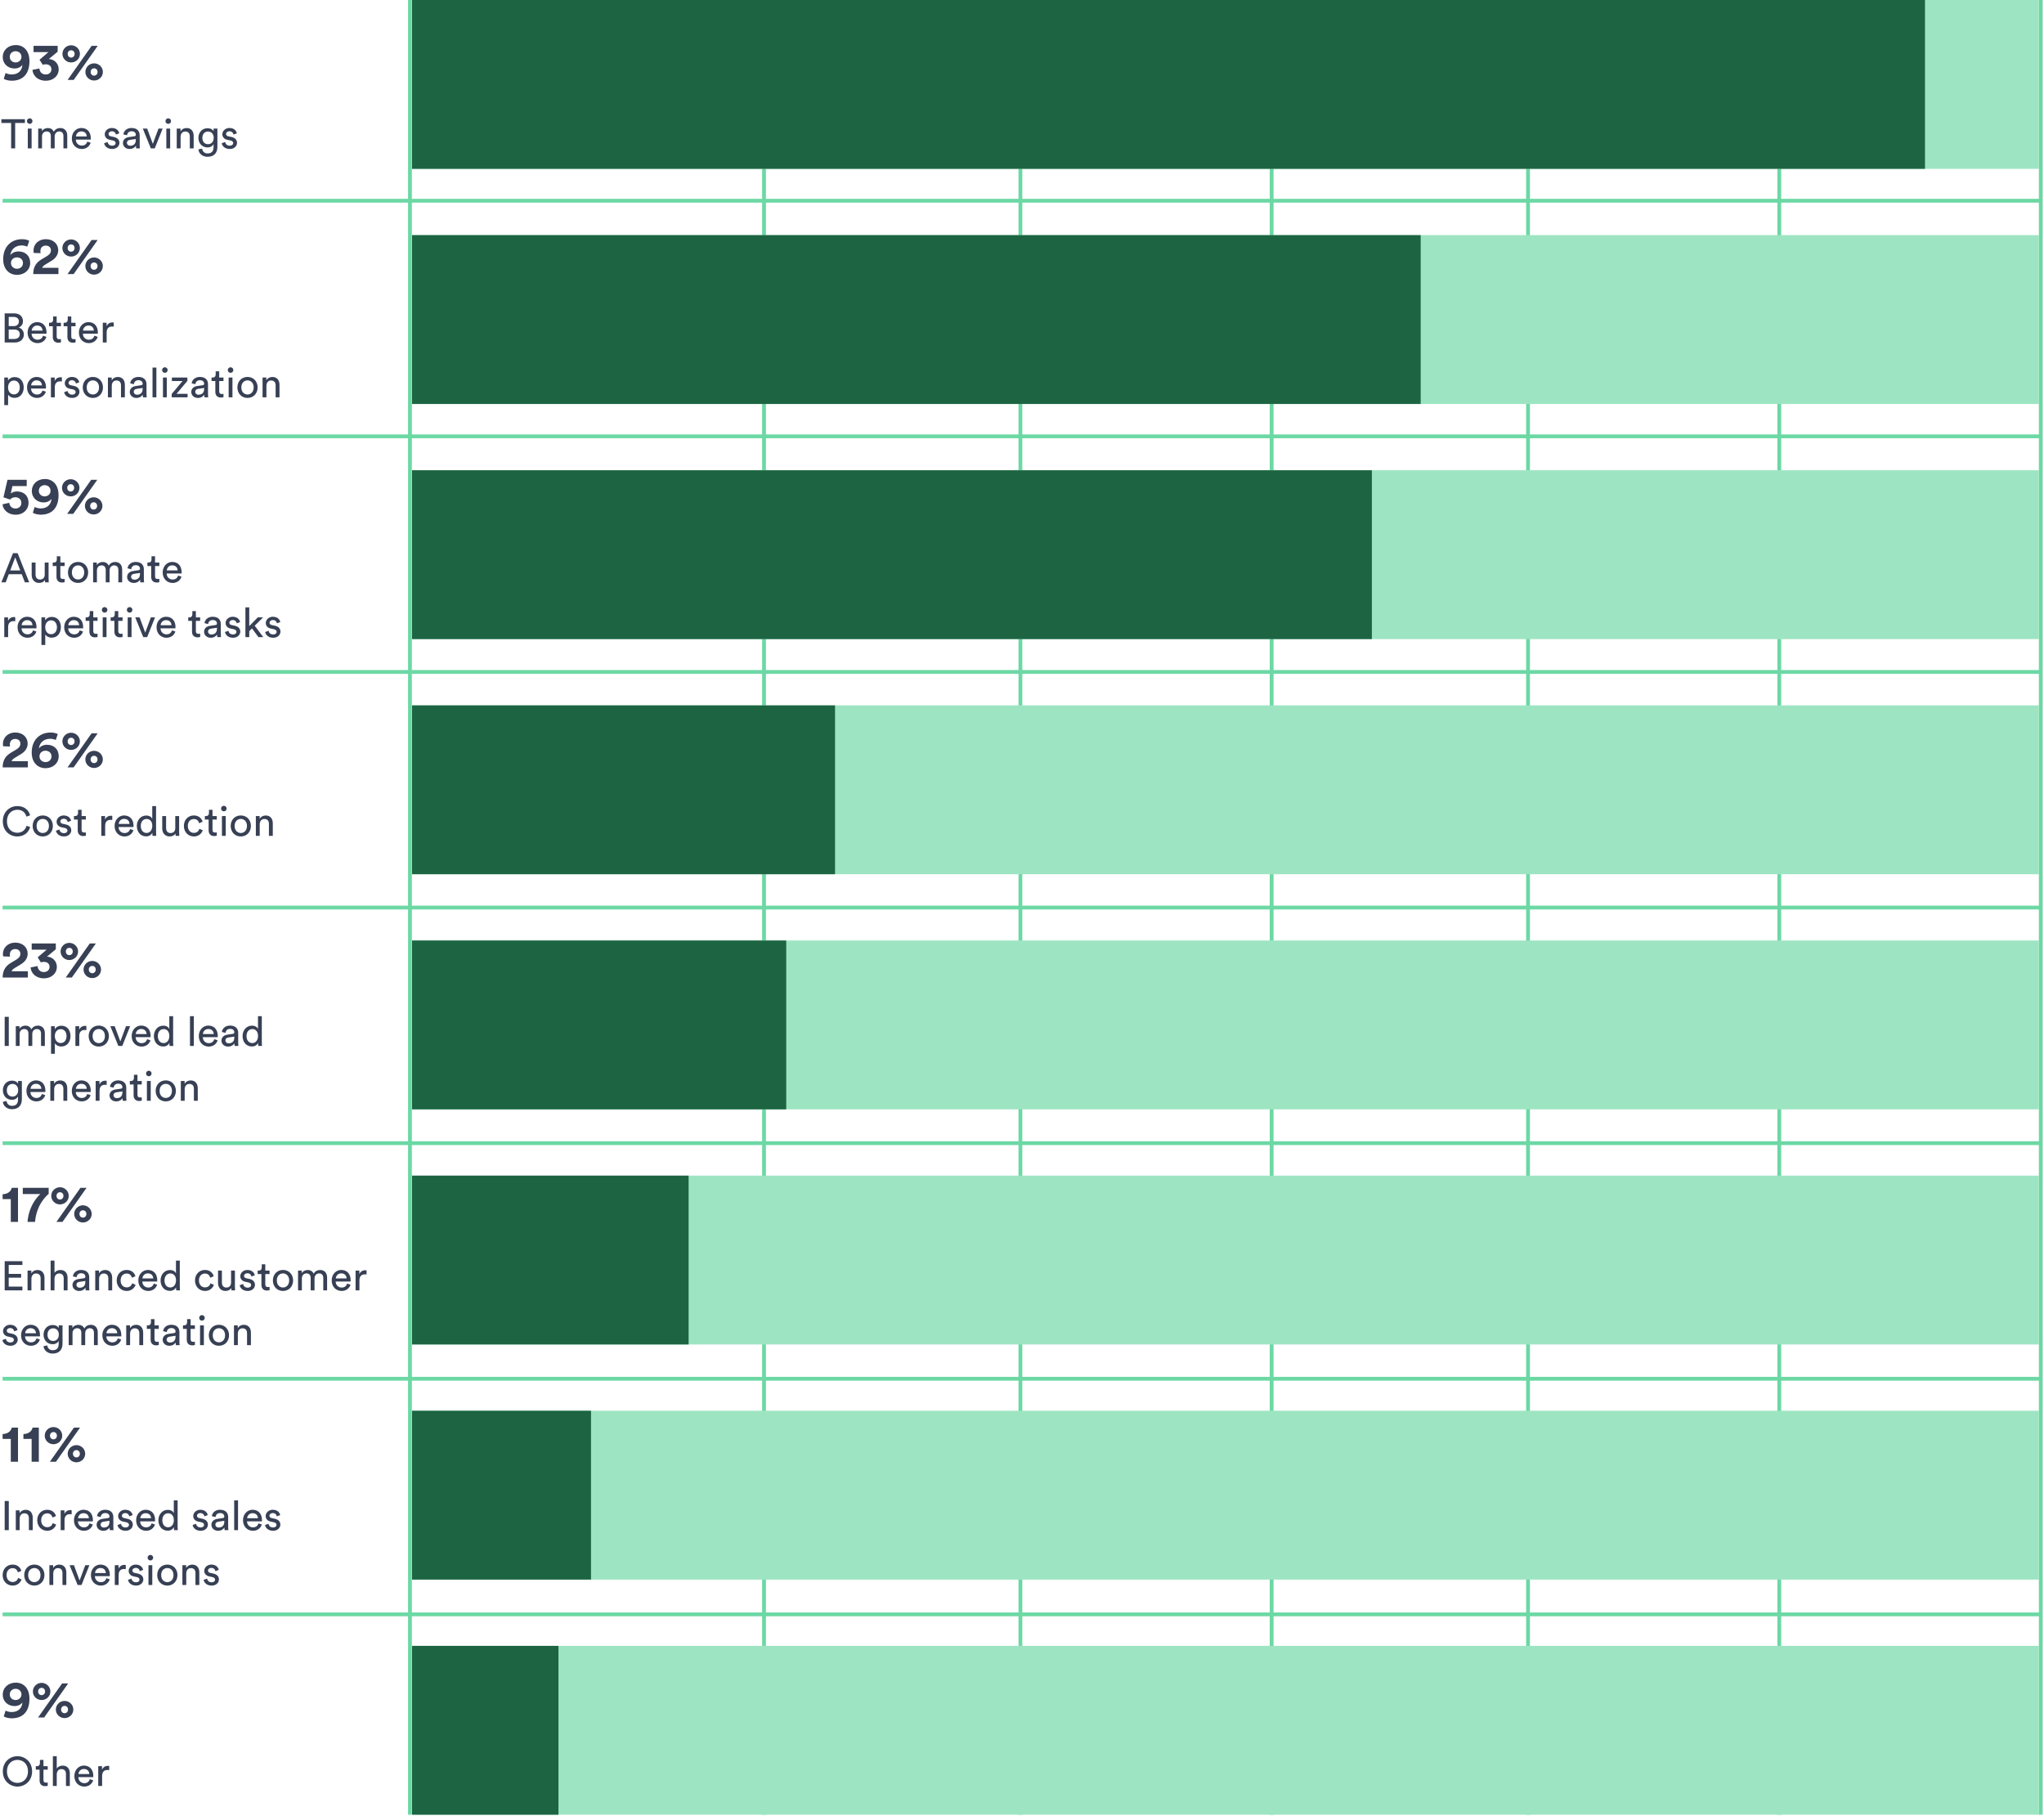
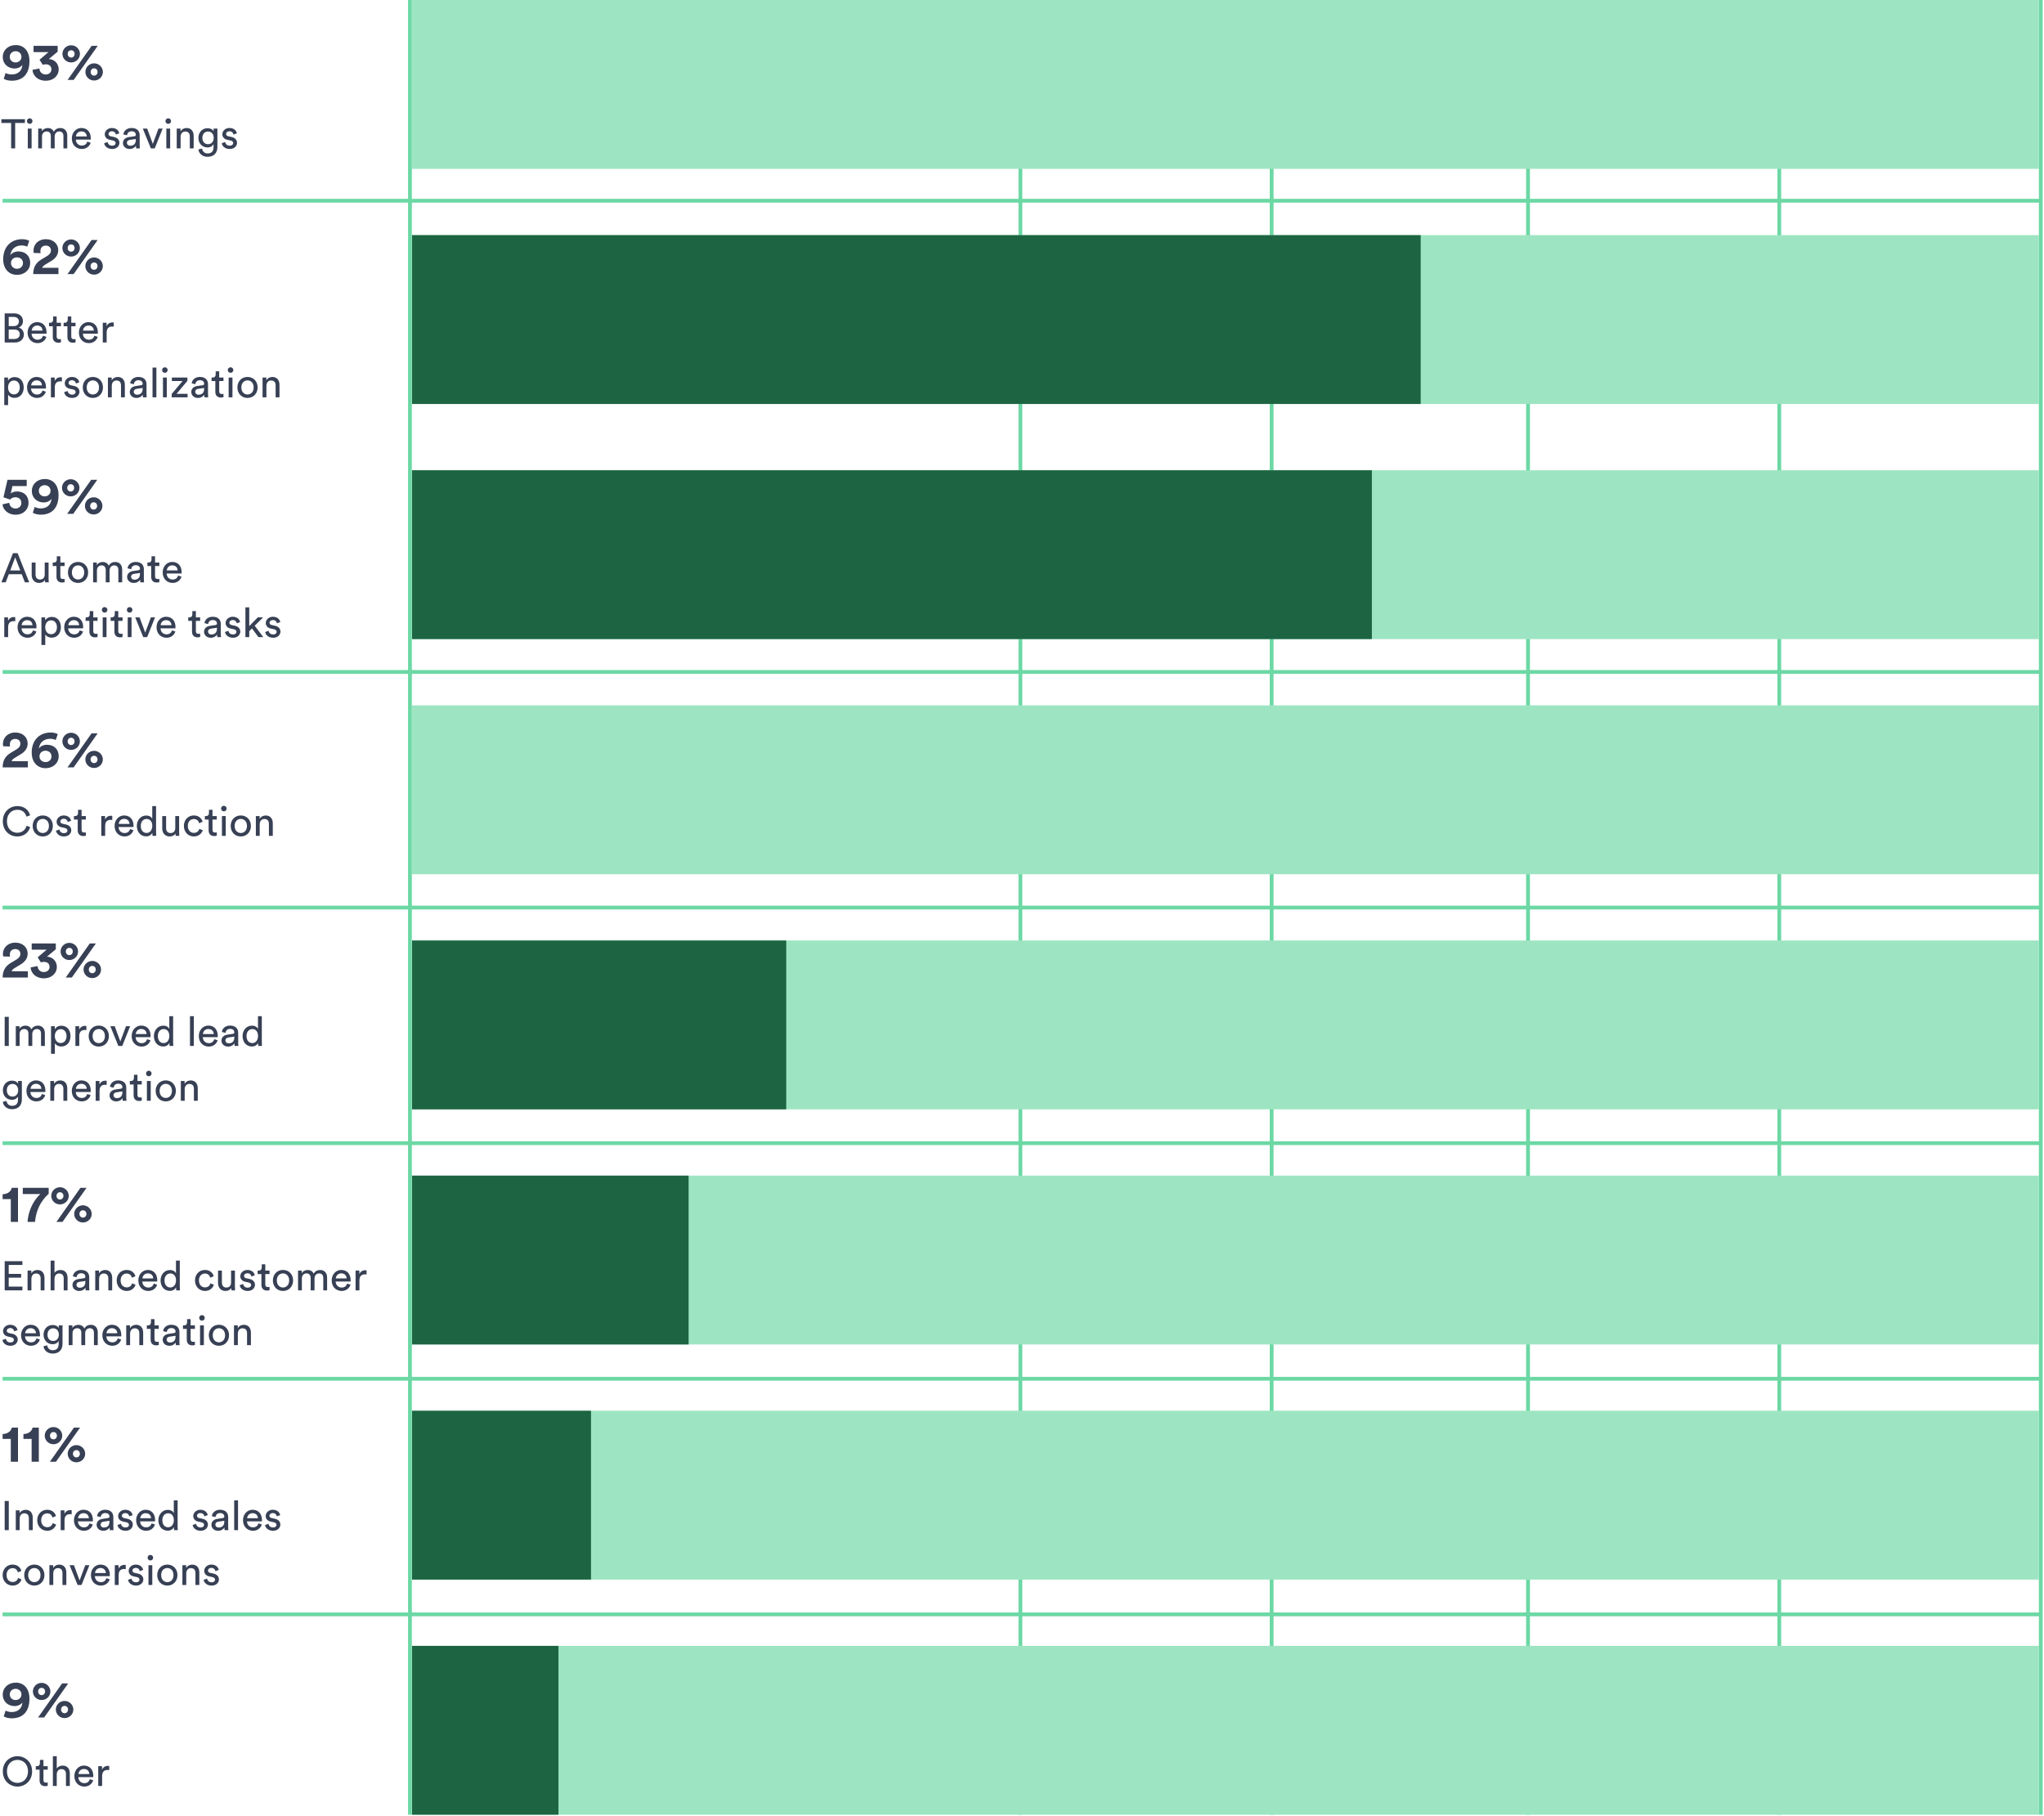
<svg xmlns="http://www.w3.org/2000/svg" width="895" height="795" viewBox="0 0 895 795" fill="none">
  <g clip-path="url(#clip0_150_844)">
    <path d="M1.648 34.517L2.43 31.964C2.959 32.263 4.04 32.608 5.075 32.608C7.789 32.608 9.606 31.113 9.813 28.376C9.192 29.319 7.927 29.986 6.363 29.986C3.58 29.986 1.211 28.054 1.211 24.972C1.211 21.913 3.626 19.728 6.938 19.728C10.181 19.728 12.895 22.028 12.895 26.789C12.895 32.171 10.204 35.345 5.098 35.345C3.833 35.345 2.43 35 1.648 34.517ZM9.399 24.88C9.399 23.408 8.226 22.419 6.823 22.419C5.443 22.419 4.27 23.408 4.27 24.88C4.27 26.375 5.42 27.341 6.823 27.341C8.226 27.341 9.399 26.352 9.399 24.88ZM18.715 28.376L17.312 26.168L21.222 22.81H14.69V20.073H25.247V22.626L21.383 25.846C23.637 25.938 25.707 27.663 25.707 30.4C25.707 32.976 23.591 35.345 19.98 35.345C16.507 35.345 14.391 33.091 14.207 30.584L17.266 29.986C17.335 31.504 18.416 32.608 19.98 32.608C21.567 32.608 22.51 31.596 22.51 30.354C22.51 28.951 21.498 28.146 20.072 28.146C19.428 28.146 19.037 28.261 18.715 28.376ZM29.638 23.592C29.638 24.558 30.305 25.202 31.156 25.202C32.03 25.202 32.674 24.535 32.674 23.592C32.674 22.649 32.03 22.005 31.156 22.005C30.305 22.005 29.638 22.649 29.638 23.592ZM27.338 23.592C27.338 21.476 29.086 19.82 31.156 19.82C33.226 19.82 34.997 21.476 34.997 23.592C34.997 25.731 33.226 27.341 31.156 27.341C29.063 27.341 27.338 25.685 27.338 23.592ZM39.689 31.504C39.689 32.47 40.356 33.114 41.207 33.114C42.081 33.114 42.725 32.447 42.725 31.504C42.725 30.561 42.081 29.917 41.207 29.917C40.356 29.917 39.689 30.561 39.689 31.504ZM37.389 31.504C37.389 29.388 39.137 27.732 41.207 27.732C43.277 27.732 45.048 29.388 45.048 31.504C45.048 33.643 43.277 35.253 41.207 35.253C39.114 35.253 37.389 33.597 37.389 31.504ZM32.26 35H29.592L40.126 20.073H42.794L32.26 35Z" fill="#374054" />
    <path d="M10.905 53.84H6.639V64.964H4.875V53.84H0.609V52.202H10.905V53.84ZM13.844 64.964H12.169V56.306H13.844V64.964ZM11.791 53.03C11.791 52.346 12.332 51.806 12.998 51.806C13.681 51.806 14.222 52.346 14.222 53.03C14.222 53.696 13.681 54.236 12.998 54.236C12.332 54.236 11.791 53.696 11.791 53.03ZM18.396 64.964H16.722V56.306H18.342V57.458C18.882 56.504 19.962 56.054 20.97 56.054C22.05 56.054 23.094 56.576 23.562 57.692C24.246 56.45 25.362 56.054 26.46 56.054C27.972 56.054 29.448 57.08 29.448 59.348V64.964H27.774V59.528C27.774 58.394 27.216 57.548 25.938 57.548C24.75 57.548 23.94 58.484 23.94 59.726V64.964H22.248V59.528C22.248 58.412 21.708 57.548 20.412 57.548C19.206 57.548 18.396 58.448 18.396 59.744V64.964ZM33.254 59.744H37.988C37.952 58.502 37.142 57.53 35.612 57.53C34.19 57.53 33.326 58.628 33.254 59.744ZM38.24 61.994L39.698 62.498C39.212 64.028 37.826 65.234 35.81 65.234C33.488 65.234 31.454 63.542 31.454 60.608C31.454 57.89 33.416 56.036 35.594 56.036C38.258 56.036 39.752 57.872 39.752 60.572C39.752 60.788 39.734 61.004 39.716 61.112H33.2C33.236 62.66 34.352 63.74 35.81 63.74C37.214 63.74 37.916 62.966 38.24 61.994ZM45.602 62.714L47.132 62.174C47.24 63.074 47.924 63.794 49.148 63.794C50.102 63.794 50.624 63.254 50.624 62.642C50.624 62.102 50.228 61.688 49.508 61.526L48.032 61.202C46.682 60.914 45.872 59.996 45.872 58.772C45.872 57.296 47.258 56.036 48.95 56.036C51.326 56.036 52.064 57.584 52.244 58.358L50.75 58.916C50.678 58.466 50.318 57.476 48.95 57.476C48.086 57.476 47.51 58.034 47.51 58.628C47.51 59.15 47.834 59.528 48.5 59.672L49.904 59.978C51.47 60.32 52.298 61.274 52.298 62.552C52.298 63.776 51.272 65.234 49.13 65.234C46.754 65.234 45.746 63.704 45.602 62.714ZM53.835 62.642C53.835 61.094 54.969 60.23 56.463 60.014L58.803 59.672C59.325 59.6 59.469 59.33 59.469 59.024C59.469 58.178 58.911 57.476 57.597 57.476C56.409 57.476 55.743 58.214 55.635 59.222L54.015 58.844C54.195 57.188 55.689 56.036 57.561 56.036C60.153 56.036 61.161 57.512 61.161 59.204V63.542C61.161 64.298 61.233 64.748 61.269 64.964H59.613C59.577 64.748 59.523 64.424 59.523 63.794C59.145 64.406 58.281 65.234 56.733 65.234C54.969 65.234 53.835 64.01 53.835 62.642ZM56.967 63.812C58.353 63.812 59.469 63.146 59.469 61.256V60.86L56.823 61.256C56.103 61.364 55.563 61.778 55.563 62.552C55.563 63.2 56.103 63.812 56.967 63.812ZM71.212 56.306L67.756 64.964H66.046L62.536 56.306H64.444L66.91 62.984L69.394 56.306H71.212ZM74.506 64.964H72.832V56.306H74.506V64.964ZM72.454 53.03C72.454 52.346 72.994 51.806 73.66 51.806C74.344 51.806 74.884 52.346 74.884 53.03C74.884 53.696 74.344 54.236 73.66 54.236C72.994 54.236 72.454 53.696 72.454 53.03ZM79.076 59.96V64.964H77.384V56.306H79.04V57.548C79.67 56.468 80.696 56.054 81.704 56.054C83.774 56.054 84.8 57.548 84.8 59.474V64.964H83.108V59.762C83.108 58.556 82.604 57.584 81.092 57.584C79.76 57.584 79.076 58.646 79.076 59.96ZM86.862 65.432L88.5 65.054C88.626 66.26 89.544 67.178 90.858 67.178C92.676 67.178 93.504 66.242 93.504 64.37V63.128C93.09 63.92 92.154 64.55 90.858 64.55C88.554 64.55 86.88 62.804 86.88 60.356C86.88 58.016 88.482 56.144 90.858 56.144C92.19 56.144 93.09 56.648 93.522 57.512V56.306H95.196V64.316C95.196 66.512 94.116 68.654 90.858 68.654C88.698 68.654 87.078 67.286 86.862 65.432ZM91.11 63.128C92.568 63.128 93.576 62.03 93.576 60.356C93.576 58.682 92.568 57.584 91.11 57.584C89.616 57.584 88.608 58.682 88.608 60.356C88.608 62.048 89.58 63.128 91.11 63.128ZM97.088 62.714L98.618 62.174C98.726 63.074 99.41 63.794 100.634 63.794C101.588 63.794 102.11 63.254 102.11 62.642C102.11 62.102 101.714 61.688 100.994 61.526L99.518 61.202C98.168 60.914 97.358 59.996 97.358 58.772C97.358 57.296 98.744 56.036 100.436 56.036C102.812 56.036 103.55 57.584 103.73 58.358L102.236 58.916C102.164 58.466 101.804 57.476 100.436 57.476C99.572 57.476 98.996 58.034 98.996 58.628C98.996 59.15 99.32 59.528 99.986 59.672L101.39 59.978C102.956 60.32 103.784 61.274 103.784 62.552C103.784 63.776 102.758 65.234 100.616 65.234C98.24 65.234 97.232 63.704 97.088 62.714Z" fill="#374054" />
    <path d="M12.803 105.418L11.929 107.994C11.285 107.718 10.411 107.465 9.468 107.465C6.938 107.465 4.868 108.937 4.523 111.743C5.075 110.915 6.317 110.087 8.065 110.087C11.124 110.087 13.217 112.019 13.217 115.101C13.217 118.16 10.733 120.345 7.444 120.345C4.178 120.345 1.395 117.999 1.395 113.491C1.395 108.132 4.753 104.728 9.675 104.728C11.055 104.728 12.182 105.05 12.803 105.418ZM4.799 115.17C4.799 116.688 6.041 117.677 7.421 117.677C8.87 117.677 10.066 116.711 10.066 115.17C10.066 113.629 8.87 112.686 7.421 112.686C5.995 112.686 4.799 113.629 4.799 115.17ZM17.794 110.846L14.781 110.754C14.735 110.547 14.666 110.087 14.666 109.719C14.666 107.097 16.644 104.728 20.117 104.728C23.452 104.728 25.499 106.936 25.499 109.535C25.499 111.467 24.441 113.031 22.601 114.158L19.726 115.906C19.151 116.274 18.668 116.688 18.438 117.263H25.591V120H14.551C14.574 117.378 15.402 115.239 18.07 113.629L20.531 112.157C21.796 111.398 22.302 110.616 22.302 109.581C22.302 108.5 21.543 107.534 20.048 107.534C18.461 107.534 17.679 108.615 17.679 110.018C17.679 110.294 17.725 110.593 17.794 110.846ZM29.616 108.592C29.616 109.558 30.283 110.202 31.134 110.202C32.008 110.202 32.652 109.535 32.652 108.592C32.652 107.649 32.008 107.005 31.134 107.005C30.283 107.005 29.616 107.649 29.616 108.592ZM27.316 108.592C27.316 106.476 29.064 104.82 31.134 104.82C33.204 104.82 34.975 106.476 34.975 108.592C34.975 110.731 33.204 112.341 31.134 112.341C29.041 112.341 27.316 110.685 27.316 108.592ZM39.667 116.504C39.667 117.47 40.334 118.114 41.185 118.114C42.059 118.114 42.703 117.447 42.703 116.504C42.703 115.561 42.059 114.917 41.185 114.917C40.334 114.917 39.667 115.561 39.667 116.504ZM37.367 116.504C37.367 114.388 39.115 112.732 41.185 112.732C43.255 112.732 45.026 114.388 45.026 116.504C45.026 118.643 43.255 120.253 41.185 120.253C39.092 120.253 37.367 118.597 37.367 116.504ZM32.238 120H29.57L40.104 105.073H42.772L32.238 120Z" fill="#374054" />
    <path d="M2.049 137.202H6.207C8.637 137.202 10.059 138.642 10.059 140.658C10.059 142.026 9.267 142.998 8.151 143.412C9.609 143.772 10.455 145.068 10.455 146.49C10.455 148.506 8.853 149.964 6.513 149.964H2.049V137.202ZM3.813 142.782H6.009C7.431 142.782 8.277 141.936 8.277 140.748C8.277 139.542 7.395 138.75 5.937 138.75H3.813V142.782ZM3.813 148.416H6.261C7.683 148.416 8.655 147.624 8.655 146.382C8.655 145.158 7.881 144.294 6.333 144.294H3.813V148.416ZM13.883 144.744H18.617C18.581 143.502 17.771 142.53 16.241 142.53C14.819 142.53 13.955 143.628 13.883 144.744ZM18.869 146.994L20.327 147.498C19.841 149.028 18.455 150.234 16.439 150.234C14.117 150.234 12.083 148.542 12.083 145.608C12.083 142.89 14.045 141.036 16.223 141.036C18.887 141.036 20.381 142.872 20.381 145.572C20.381 145.788 20.363 146.004 20.345 146.112H13.829C13.865 147.66 14.981 148.74 16.439 148.74C17.843 148.74 18.545 147.966 18.869 146.994ZM24.809 138.57V141.306H26.681V142.836H24.809V147.336C24.809 148.128 25.133 148.524 26.015 148.524C26.231 148.524 26.537 148.488 26.681 148.452V149.892C26.537 149.946 26.105 150.054 25.529 150.054C24.053 150.054 23.117 149.154 23.117 147.588V142.836H21.461V141.306H21.929C22.865 141.306 23.261 140.73 23.261 139.974V138.57H24.809ZM31.207 138.57V141.306H33.079V142.836H31.207V147.336C31.207 148.128 31.531 148.524 32.413 148.524C32.629 148.524 32.935 148.488 33.079 148.452V149.892C32.935 149.946 32.503 150.054 31.927 150.054C30.451 150.054 29.515 149.154 29.515 147.588V142.836H27.859V141.306H28.327C29.263 141.306 29.659 140.73 29.659 139.974V138.57H31.207ZM36.348 144.744H41.082C41.046 143.502 40.236 142.53 38.706 142.53C37.284 142.53 36.42 143.628 36.348 144.744ZM41.334 146.994L42.792 147.498C42.306 149.028 40.92 150.234 38.904 150.234C36.582 150.234 34.548 148.542 34.548 145.608C34.548 142.89 36.51 141.036 38.688 141.036C41.352 141.036 42.846 142.872 42.846 145.572C42.846 145.788 42.828 146.004 42.81 146.112H36.294C36.33 147.66 37.446 148.74 38.904 148.74C40.308 148.74 41.01 147.966 41.334 146.994ZM49.811 141.216V143.016C49.559 142.98 49.307 142.962 49.073 142.962C47.651 142.962 46.697 143.718 46.697 145.626V149.964H45.005V141.306H46.661V142.818C47.291 141.486 48.371 141.162 49.253 141.162C49.487 141.162 49.721 141.198 49.811 141.216ZM3.543 177.384H1.869V165.306H3.507V166.656C3.975 165.792 5.001 165.108 6.405 165.108C8.997 165.108 10.383 167.106 10.383 169.626C10.383 172.2 8.889 174.198 6.351 174.198C5.019 174.198 4.011 173.568 3.543 172.794V177.384ZM8.655 169.626C8.655 167.898 7.683 166.602 6.099 166.602C4.551 166.602 3.525 167.898 3.525 169.626C3.525 171.408 4.551 172.686 6.099 172.686C7.665 172.686 8.655 171.408 8.655 169.626ZM13.637 168.744H18.371C18.335 167.502 17.525 166.53 15.995 166.53C14.573 166.53 13.709 167.628 13.637 168.744ZM18.623 170.994L20.081 171.498C19.595 173.028 18.209 174.234 16.193 174.234C13.871 174.234 11.837 172.542 11.837 169.608C11.837 166.89 13.799 165.036 15.977 165.036C18.641 165.036 20.135 166.872 20.135 169.572C20.135 169.788 20.117 170.004 20.099 170.112H13.583C13.619 171.66 14.735 172.74 16.193 172.74C17.597 172.74 18.299 171.966 18.623 170.994ZM27.101 165.216V167.016C26.849 166.98 26.596 166.962 26.363 166.962C24.941 166.962 23.986 167.718 23.986 169.626V173.964H22.294V165.306H23.951V166.818C24.581 165.486 25.66 165.162 26.543 165.162C26.776 165.162 27.011 165.198 27.101 165.216ZM28.094 171.714L29.624 171.174C29.732 172.074 30.416 172.794 31.64 172.794C32.594 172.794 33.116 172.254 33.116 171.642C33.116 171.102 32.72 170.688 32 170.526L30.524 170.202C29.174 169.914 28.364 168.996 28.364 167.772C28.364 166.296 29.75 165.036 31.442 165.036C33.818 165.036 34.556 166.584 34.736 167.358L33.242 167.916C33.17 167.466 32.81 166.476 31.442 166.476C30.578 166.476 30.002 167.034 30.002 167.628C30.002 168.15 30.326 168.528 30.992 168.672L32.396 168.978C33.962 169.32 34.79 170.274 34.79 171.552C34.79 172.776 33.764 174.234 31.622 174.234C29.246 174.234 28.238 172.704 28.094 171.714ZM40.663 172.722C42.103 172.722 43.363 171.642 43.363 169.626C43.363 167.628 42.103 166.548 40.663 166.548C39.223 166.548 37.963 167.628 37.963 169.626C37.963 171.642 39.223 172.722 40.663 172.722ZM40.663 165.036C43.255 165.036 45.091 166.998 45.091 169.626C45.091 172.272 43.255 174.234 40.663 174.234C38.071 174.234 36.235 172.272 36.235 169.626C36.235 166.998 38.071 165.036 40.663 165.036ZM48.947 168.96V173.964H47.255V165.306H48.911V166.548C49.541 165.468 50.567 165.054 51.575 165.054C53.645 165.054 54.671 166.548 54.671 168.474V173.964H52.979V168.762C52.979 167.556 52.475 166.584 50.963 166.584C49.631 166.584 48.947 167.646 48.947 168.96ZM56.823 171.642C56.823 170.094 57.957 169.23 59.451 169.014L61.791 168.672C62.313 168.6 62.457 168.33 62.457 168.024C62.457 167.178 61.899 166.476 60.585 166.476C59.397 166.476 58.731 167.214 58.623 168.222L57.003 167.844C57.183 166.188 58.677 165.036 60.549 165.036C63.141 165.036 64.149 166.512 64.149 168.204V172.542C64.149 173.298 64.221 173.748 64.257 173.964H62.601C62.565 173.748 62.511 173.424 62.511 172.794C62.133 173.406 61.269 174.234 59.721 174.234C57.957 174.234 56.823 173.01 56.823 171.642ZM59.955 172.812C61.341 172.812 62.457 172.146 62.457 170.256V169.86L59.811 170.256C59.091 170.364 58.551 170.778 58.551 171.552C58.551 172.2 59.091 172.812 59.955 172.812ZM68.477 173.964H66.785V160.932H68.477V173.964ZM73.029 173.964H71.355V165.306H73.029V173.964ZM70.977 162.03C70.977 161.346 71.517 160.806 72.183 160.806C72.867 160.806 73.407 161.346 73.407 162.03C73.407 162.696 72.867 163.236 72.183 163.236C71.517 163.236 70.977 162.696 70.977 162.03ZM82.136 173.964H75.188V172.488L79.94 166.836H75.26V165.306H82.046V166.782L77.294 172.434H82.136V173.964ZM83.752 171.642C83.752 170.094 84.886 169.23 86.38 169.014L88.721 168.672C89.243 168.6 89.386 168.33 89.386 168.024C89.386 167.178 88.829 166.476 87.514 166.476C86.326 166.476 85.66 167.214 85.552 168.222L83.933 167.844C84.112 166.188 85.606 165.036 87.478 165.036C90.07 165.036 91.079 166.512 91.079 168.204V172.542C91.079 173.298 91.15 173.748 91.186 173.964H89.531C89.495 173.748 89.441 173.424 89.441 172.794C89.062 173.406 88.198 174.234 86.65 174.234C84.886 174.234 83.752 173.01 83.752 171.642ZM86.885 172.812C88.27 172.812 89.386 172.146 89.386 170.256V169.86L86.74 170.256C86.02 170.364 85.481 170.778 85.481 171.552C85.481 172.2 86.02 172.812 86.885 172.812ZM95.982 162.57V165.306H97.854V166.836H95.982V171.336C95.982 172.128 96.306 172.524 97.188 172.524C97.404 172.524 97.71 172.488 97.854 172.452V173.892C97.71 173.946 97.278 174.054 96.702 174.054C95.226 174.054 94.29 173.154 94.29 171.588V166.836H92.634V165.306H93.102C94.038 165.306 94.434 164.73 94.434 163.974V162.57H95.982ZM101.787 173.964H100.113V165.306H101.787V173.964ZM99.735 162.03C99.735 161.346 100.275 160.806 100.941 160.806C101.625 160.806 102.165 161.346 102.165 162.03C102.165 162.696 101.625 163.236 100.941 163.236C100.275 163.236 99.735 162.696 99.735 162.03ZM108.374 172.722C109.814 172.722 111.074 171.642 111.074 169.626C111.074 167.628 109.814 166.548 108.374 166.548C106.934 166.548 105.674 167.628 105.674 169.626C105.674 171.642 106.934 172.722 108.374 172.722ZM108.374 165.036C110.966 165.036 112.802 166.998 112.802 169.626C112.802 172.272 110.966 174.234 108.374 174.234C105.782 174.234 103.946 172.272 103.946 169.626C103.946 166.998 105.782 165.036 108.374 165.036ZM116.658 168.96V173.964H114.966V165.306H116.622V166.548C117.252 165.468 118.278 165.054 119.286 165.054C121.356 165.054 122.382 166.548 122.382 168.474V173.964H120.69V168.762C120.69 167.556 120.186 166.584 118.674 166.584C117.342 166.584 116.658 167.646 116.658 168.96Z" fill="#374054" />
    <path d="M1.096 220.814L4.063 220.147C4.132 221.527 5.19 222.654 6.777 222.654C8.203 222.654 9.353 221.711 9.353 220.216C9.353 218.514 8.088 217.709 6.708 217.709C5.696 217.709 4.891 218.169 4.408 218.721C4.109 218.606 1.832 217.824 1.51 217.732L3.281 210.073H11.699V212.81H5.443L4.707 216.099C5.351 215.501 6.409 215.179 7.398 215.179C10.388 215.179 12.504 216.973 12.504 220.17C12.504 222.953 10.365 225.368 6.777 225.368C3.534 225.368 1.28 223.16 1.096 220.814ZM14.383 224.517L15.165 221.964C15.694 222.263 16.775 222.608 17.81 222.608C20.524 222.608 22.341 221.113 22.548 218.376C21.927 219.319 20.662 219.986 19.098 219.986C16.315 219.986 13.946 218.054 13.946 214.972C13.946 211.913 16.361 209.728 19.673 209.728C22.916 209.728 25.63 212.028 25.63 216.789C25.63 222.171 22.939 225.345 17.833 225.345C16.568 225.345 15.165 225 14.383 224.517ZM22.134 214.88C22.134 213.408 20.961 212.419 19.558 212.419C18.178 212.419 17.005 213.408 17.005 214.88C17.005 216.375 18.155 217.341 19.558 217.341C20.961 217.341 22.134 216.352 22.134 214.88ZM29.436 213.592C29.436 214.558 30.103 215.202 30.954 215.202C31.828 215.202 32.472 214.535 32.472 213.592C32.472 212.649 31.828 212.005 30.954 212.005C30.103 212.005 29.436 212.649 29.436 213.592ZM27.136 213.592C27.136 211.476 28.884 209.82 30.954 209.82C33.024 209.82 34.795 211.476 34.795 213.592C34.795 215.731 33.024 217.341 30.954 217.341C28.861 217.341 27.136 215.685 27.136 213.592ZM39.487 221.504C39.487 222.47 40.154 223.114 41.005 223.114C41.879 223.114 42.523 222.447 42.523 221.504C42.523 220.561 41.879 219.917 41.005 219.917C40.154 219.917 39.487 220.561 39.487 221.504ZM37.187 221.504C37.187 219.388 38.935 217.732 41.005 217.732C43.075 217.732 44.846 219.388 44.846 221.504C44.846 223.643 43.075 225.253 41.005 225.253C38.912 225.253 37.187 223.597 37.187 221.504ZM32.058 225H29.39L39.924 210.073H42.592L32.058 225Z" fill="#374054" />
    <path d="M10.887 254.964L9.501 251.4H3.849L2.499 254.964H0.609L5.685 242.202H7.719L12.795 254.964H10.887ZM6.657 244.038L4.479 249.762H8.871L6.657 244.038ZM19.669 253.92C19.201 254.82 18.12 255.234 17.113 255.234C15.097 255.234 13.873 253.722 13.873 251.76V246.306H15.565V251.508C15.565 252.696 16.105 253.74 17.526 253.74C18.895 253.74 19.578 252.84 19.578 251.526V246.306H21.27V253.362C21.27 254.046 21.325 254.658 21.36 254.964H19.741C19.704 254.766 19.669 254.28 19.669 253.92ZM26.426 243.57V246.306H28.298V247.836H26.426V252.336C26.426 253.128 26.75 253.524 27.632 253.524C27.848 253.524 28.154 253.488 28.298 253.452V254.892C28.154 254.946 27.722 255.054 27.146 255.054C25.67 255.054 24.734 254.154 24.734 252.588V247.836H23.078V246.306H23.546C24.482 246.306 24.878 245.73 24.878 244.974V243.57H26.426ZM34.176 253.722C35.616 253.722 36.876 252.642 36.876 250.626C36.876 248.628 35.616 247.548 34.176 247.548C32.736 247.548 31.476 248.628 31.476 250.626C31.476 252.642 32.736 253.722 34.176 253.722ZM34.176 246.036C36.768 246.036 38.604 247.998 38.604 250.626C38.604 253.272 36.768 255.234 34.176 255.234C31.584 255.234 29.748 253.272 29.748 250.626C29.748 247.998 31.584 246.036 34.176 246.036ZM42.443 254.964H40.769V246.306H42.389V247.458C42.929 246.504 44.009 246.054 45.017 246.054C46.097 246.054 47.141 246.576 47.609 247.692C48.293 246.45 49.409 246.054 50.507 246.054C52.019 246.054 53.495 247.08 53.495 249.348V254.964H51.821V249.528C51.821 248.394 51.263 247.548 49.985 247.548C48.797 247.548 47.987 248.484 47.987 249.726V254.964H46.295V249.528C46.295 248.412 45.755 247.548 44.459 247.548C43.253 247.548 42.443 248.448 42.443 249.744V254.964ZM55.663 252.642C55.663 251.094 56.797 250.23 58.291 250.014L60.631 249.672C61.153 249.6 61.297 249.33 61.297 249.024C61.297 248.178 60.739 247.476 59.425 247.476C58.237 247.476 57.571 248.214 57.463 249.222L55.843 248.844C56.023 247.188 57.517 246.036 59.389 246.036C61.981 246.036 62.989 247.512 62.989 249.204V253.542C62.989 254.298 63.061 254.748 63.097 254.964H61.441C61.405 254.748 61.351 254.424 61.351 253.794C60.973 254.406 60.109 255.234 58.561 255.234C56.797 255.234 55.663 254.01 55.663 252.642ZM58.795 253.812C60.181 253.812 61.297 253.146 61.297 251.256V250.86L58.651 251.256C57.931 251.364 57.391 251.778 57.391 252.552C57.391 253.2 57.931 253.812 58.795 253.812ZM67.893 243.57V246.306H69.765V247.836H67.893V252.336C67.893 253.128 68.217 253.524 69.099 253.524C69.315 253.524 69.621 253.488 69.765 253.452V254.892C69.621 254.946 69.189 255.054 68.613 255.054C67.137 255.054 66.201 254.154 66.201 252.588V247.836H64.545V246.306H65.013C65.949 246.306 66.345 245.73 66.345 244.974V243.57H67.893ZM73.033 249.744H77.767C77.731 248.502 76.921 247.53 75.391 247.53C73.969 247.53 73.105 248.628 73.033 249.744ZM78.019 251.994L79.477 252.498C78.991 254.028 77.605 255.234 75.589 255.234C73.267 255.234 71.233 253.542 71.233 250.608C71.233 247.89 73.195 246.036 75.373 246.036C78.037 246.036 79.531 247.872 79.531 250.572C79.531 250.788 79.513 251.004 79.495 251.112H72.979C73.015 252.66 74.131 253.74 75.589 253.74C76.993 253.74 77.695 252.966 78.019 251.994ZM6.675 270.216V272.016C6.423 271.98 6.171 271.962 5.937 271.962C4.515 271.962 3.561 272.718 3.561 274.626V278.964H1.869V270.306H3.525V271.818C4.155 270.486 5.235 270.162 6.117 270.162C6.351 270.162 6.585 270.198 6.675 270.216ZM9.488 273.744H14.222C14.186 272.502 13.376 271.53 11.846 271.53C10.424 271.53 9.56 272.628 9.488 273.744ZM14.474 275.994L15.932 276.498C15.446 278.028 14.06 279.234 12.044 279.234C9.722 279.234 7.688 277.542 7.688 274.608C7.688 271.89 9.65 270.036 11.828 270.036C14.492 270.036 15.986 271.872 15.986 274.572C15.986 274.788 15.968 275.004 15.95 275.112H9.434C9.47 276.66 10.586 277.74 12.044 277.74C13.448 277.74 14.15 276.966 14.474 275.994ZM19.82 282.384H18.146V270.306H19.784V271.656C20.252 270.792 21.278 270.108 22.682 270.108C25.274 270.108 26.66 272.106 26.66 274.626C26.66 277.2 25.166 279.198 22.628 279.198C21.296 279.198 20.288 278.568 19.82 277.794V282.384ZM24.932 274.626C24.932 272.898 23.96 271.602 22.376 271.602C20.828 271.602 19.802 272.898 19.802 274.626C19.802 276.408 20.828 277.686 22.376 277.686C23.942 277.686 24.932 276.408 24.932 274.626ZM29.914 273.744H34.648C34.612 272.502 33.802 271.53 32.272 271.53C30.85 271.53 29.986 272.628 29.914 273.744ZM34.9 275.994L36.358 276.498C35.872 278.028 34.486 279.234 32.47 279.234C30.148 279.234 28.114 277.542 28.114 274.608C28.114 271.89 30.076 270.036 32.254 270.036C34.918 270.036 36.412 271.872 36.412 274.572C36.412 274.788 36.394 275.004 36.376 275.112H29.86C29.896 276.66 31.012 277.74 32.47 277.74C33.874 277.74 34.576 276.966 34.9 275.994ZM40.84 267.57V270.306H42.712V271.836H40.84V276.336C40.84 277.128 41.164 277.524 42.046 277.524C42.262 277.524 42.568 277.488 42.712 277.452V278.892C42.568 278.946 42.136 279.054 41.56 279.054C40.084 279.054 39.148 278.154 39.148 276.588V271.836H37.492V270.306H37.96C38.896 270.306 39.292 269.73 39.292 268.974V267.57H40.84ZM46.644 278.964H44.97V270.306H46.644V278.964ZM44.592 267.03C44.592 266.346 45.132 265.806 45.798 265.806C46.482 265.806 47.022 266.346 47.022 267.03C47.022 267.696 46.482 268.236 45.798 268.236C45.132 268.236 44.592 267.696 44.592 267.03ZM51.791 267.57V270.306H53.663V271.836H51.791V276.336C51.791 277.128 52.115 277.524 52.997 277.524C53.213 277.524 53.519 277.488 53.663 277.452V278.892C53.519 278.946 53.087 279.054 52.511 279.054C51.035 279.054 50.099 278.154 50.099 276.588V271.836H48.443V270.306H48.911C49.847 270.306 50.243 269.73 50.243 268.974V267.57H51.791ZM57.595 278.964H55.921V270.306H57.595V278.964ZM55.543 267.03C55.543 266.346 56.083 265.806 56.749 265.806C57.433 265.806 57.973 266.346 57.973 267.03C57.973 267.696 57.433 268.236 56.749 268.236C56.083 268.236 55.543 267.696 55.543 267.03ZM67.89 270.306L64.434 278.964H62.724L59.214 270.306H61.122L63.588 276.984L66.072 270.306H67.89ZM70.344 273.744H75.078C75.042 272.502 74.232 271.53 72.702 271.53C71.28 271.53 70.416 272.628 70.344 273.744ZM75.33 275.994L76.788 276.498C76.302 278.028 74.916 279.234 72.9 279.234C70.578 279.234 68.544 277.542 68.544 274.608C68.544 271.89 70.506 270.036 72.684 270.036C75.348 270.036 76.842 271.872 76.842 274.572C76.842 274.788 76.824 275.004 76.806 275.112H70.29C70.326 276.66 71.442 277.74 72.9 277.74C74.304 277.74 75.006 276.966 75.33 275.994ZM85.769 267.57V270.306H87.641V271.836H85.769V276.336C85.769 277.128 86.094 277.524 86.975 277.524C87.192 277.524 87.498 277.488 87.641 277.452V278.892C87.498 278.946 87.066 279.054 86.49 279.054C85.013 279.054 84.078 278.154 84.078 276.588V271.836H82.421V270.306H82.889C83.826 270.306 84.222 269.73 84.222 268.974V267.57H85.769ZM89.36 276.642C89.36 275.094 90.494 274.23 91.988 274.014L94.328 273.672C94.85 273.6 94.994 273.33 94.994 273.024C94.994 272.178 94.436 271.476 93.122 271.476C91.934 271.476 91.268 272.214 91.16 273.222L89.54 272.844C89.72 271.188 91.214 270.036 93.086 270.036C95.678 270.036 96.686 271.512 96.686 273.204V277.542C96.686 278.298 96.758 278.748 96.794 278.964H95.138C95.102 278.748 95.048 278.424 95.048 277.794C94.67 278.406 93.806 279.234 92.258 279.234C90.494 279.234 89.36 278.01 89.36 276.642ZM92.492 277.812C93.878 277.812 94.994 277.146 94.994 275.256V274.86L92.348 275.256C91.628 275.364 91.088 275.778 91.088 276.552C91.088 277.2 91.628 277.812 92.492 277.812ZM98.512 276.714L100.042 276.174C100.15 277.074 100.834 277.794 102.058 277.794C103.012 277.794 103.534 277.254 103.534 276.642C103.534 276.102 103.138 275.688 102.418 275.526L100.942 275.202C99.592 274.914 98.782 273.996 98.782 272.772C98.782 271.296 100.168 270.036 101.86 270.036C104.236 270.036 104.974 271.584 105.154 272.358L103.66 272.916C103.588 272.466 103.228 271.476 101.86 271.476C100.996 271.476 100.42 272.034 100.42 272.628C100.42 273.15 100.744 273.528 101.41 273.672L102.814 273.978C104.38 274.32 105.208 275.274 105.208 276.552C105.208 277.776 104.182 279.234 102.04 279.234C99.664 279.234 98.656 277.704 98.512 276.714ZM115.219 270.306L111.529 273.96L115.291 278.964H113.167L110.341 275.148L109.135 276.354V278.964H107.461V265.932H109.135V274.14L112.879 270.306H115.219ZM116.108 276.714L117.638 276.174C117.746 277.074 118.43 277.794 119.654 277.794C120.608 277.794 121.13 277.254 121.13 276.642C121.13 276.102 120.734 275.688 120.014 275.526L118.538 275.202C117.188 274.914 116.378 273.996 116.378 272.772C116.378 271.296 117.764 270.036 119.456 270.036C121.832 270.036 122.57 271.584 122.75 272.358L121.256 272.916C121.184 272.466 120.824 271.476 119.456 271.476C118.592 271.476 118.016 272.034 118.016 272.628C118.016 273.15 118.34 273.528 119.006 273.672L120.41 273.978C121.976 274.32 122.804 275.274 122.804 276.552C122.804 277.776 121.778 279.234 119.636 279.234C117.26 279.234 116.252 277.704 116.108 276.714Z" fill="#374054" />
    <path d="M4.408 326.846L1.395 326.754C1.349 326.547 1.28 326.087 1.28 325.719C1.28 323.097 3.258 320.728 6.731 320.728C10.066 320.728 12.113 322.936 12.113 325.535C12.113 327.467 11.055 329.031 9.215 330.158L6.34 331.906C5.765 332.274 5.282 332.688 5.052 333.263H12.205V336H1.165C1.188 333.378 2.016 331.239 4.684 329.629L7.145 328.157C8.41 327.398 8.916 326.616 8.916 325.581C8.916 324.5 8.157 323.534 6.662 323.534C5.075 323.534 4.293 324.615 4.293 326.018C4.293 326.294 4.339 326.593 4.408 326.846ZM25.291 321.418L24.417 323.994C23.773 323.718 22.899 323.465 21.956 323.465C19.426 323.465 17.356 324.937 17.011 327.743C17.563 326.915 18.805 326.087 20.553 326.087C23.612 326.087 25.705 328.019 25.705 331.101C25.705 334.16 23.221 336.345 19.932 336.345C16.666 336.345 13.883 333.999 13.883 329.491C13.883 324.132 17.241 320.728 22.163 320.728C23.543 320.728 24.67 321.05 25.291 321.418ZM17.287 331.17C17.287 332.688 18.529 333.677 19.909 333.677C21.358 333.677 22.554 332.711 22.554 331.17C22.554 329.629 21.358 328.686 19.909 328.686C18.483 328.686 17.287 329.629 17.287 331.17ZM29.616 324.592C29.616 325.558 30.283 326.202 31.134 326.202C32.008 326.202 32.652 325.535 32.652 324.592C32.652 323.649 32.008 323.005 31.134 323.005C30.283 323.005 29.616 323.649 29.616 324.592ZM27.316 324.592C27.316 322.476 29.064 320.82 31.134 320.82C33.204 320.82 34.975 322.476 34.975 324.592C34.975 326.731 33.204 328.341 31.134 328.341C29.041 328.341 27.316 326.685 27.316 324.592ZM39.667 332.504C39.667 333.47 40.334 334.114 41.185 334.114C42.059 334.114 42.703 333.447 42.703 332.504C42.703 331.561 42.059 330.917 41.185 330.917C40.334 330.917 39.667 331.561 39.667 332.504ZM37.367 332.504C37.367 330.388 39.115 328.732 41.185 328.732C43.255 328.732 45.026 330.388 45.026 332.504C45.026 334.643 43.255 336.253 41.185 336.253C39.092 336.253 37.367 334.597 37.367 332.504ZM32.238 336H29.57L40.104 321.073H42.772L32.238 336Z" fill="#374054" />
    <path d="M7.575 366.234C4.281 366.234 1.239 363.84 1.239 359.574C1.239 355.308 4.407 352.932 7.575 352.932C10.491 352.932 12.543 354.516 13.191 356.982L11.553 357.558C11.067 355.632 9.663 354.552 7.575 354.552C5.253 354.552 3.039 356.244 3.039 359.574C3.039 362.904 5.253 364.614 7.575 364.614C9.753 364.614 11.121 363.3 11.643 361.554L13.209 362.13C12.525 364.524 10.509 366.234 7.575 366.234ZM18.725 364.722C20.165 364.722 21.425 363.642 21.425 361.626C21.425 359.628 20.165 358.548 18.725 358.548C17.285 358.548 16.025 359.628 16.025 361.626C16.025 363.642 17.285 364.722 18.725 364.722ZM18.725 357.036C21.317 357.036 23.153 358.998 23.153 361.626C23.153 364.272 21.317 366.234 18.725 366.234C16.133 366.234 14.297 364.272 14.297 361.626C14.297 358.998 16.133 357.036 18.725 357.036ZM24.508 363.714L26.038 363.174C26.146 364.074 26.83 364.794 28.054 364.794C29.008 364.794 29.53 364.254 29.53 363.642C29.53 363.102 29.134 362.688 28.414 362.526L26.938 362.202C25.588 361.914 24.778 360.996 24.778 359.772C24.778 358.296 26.164 357.036 27.856 357.036C30.232 357.036 30.97 358.584 31.15 359.358L29.656 359.916C29.584 359.466 29.224 358.476 27.856 358.476C26.992 358.476 26.416 359.034 26.416 359.628C26.416 360.15 26.74 360.528 27.406 360.672L28.81 360.978C30.376 361.32 31.204 362.274 31.204 363.552C31.204 364.776 30.178 366.234 28.036 366.234C25.66 366.234 24.652 364.704 24.508 363.714ZM35.725 354.57V357.306H37.597V358.836H35.725V363.336C35.725 364.128 36.049 364.524 36.931 364.524C37.147 364.524 37.453 364.488 37.597 364.452V365.892C37.453 365.946 37.021 366.054 36.445 366.054C34.969 366.054 34.033 365.154 34.033 363.588V358.836H32.377V357.306H32.845C33.781 357.306 34.177 356.73 34.177 355.974V354.57H35.725ZM49.161 357.216V359.016C48.909 358.98 48.657 358.962 48.423 358.962C47.001 358.962 46.047 359.718 46.047 361.626V365.964H44.355V357.306H46.011V358.818C46.641 357.486 47.721 357.162 48.603 357.162C48.837 357.162 49.071 357.198 49.161 357.216ZM51.974 360.744H56.709C56.672 359.502 55.862 358.53 54.333 358.53C52.91 358.53 52.047 359.628 51.974 360.744ZM56.961 362.994L58.419 363.498C57.932 365.028 56.547 366.234 54.531 366.234C52.209 366.234 50.175 364.542 50.175 361.608C50.175 358.89 52.136 357.036 54.315 357.036C56.978 357.036 58.472 358.872 58.472 361.572C58.472 361.788 58.455 362.004 58.437 362.112H51.92C51.956 363.66 53.072 364.74 54.531 364.74C55.934 364.74 56.636 363.966 56.961 362.994ZM61.64 361.608C61.64 363.39 62.558 364.704 64.178 364.704C65.726 364.704 66.68 363.354 66.68 361.572C66.68 359.79 65.744 358.566 64.196 358.566C62.648 358.566 61.64 359.826 61.64 361.608ZM66.698 364.794V364.65C66.284 365.478 65.366 366.198 64.016 366.198C61.478 366.198 59.912 364.182 59.912 361.608C59.912 359.16 61.568 357.072 64.016 357.072C65.546 357.072 66.374 357.828 66.662 358.53V352.932H68.336V364.362C68.336 365.19 68.408 365.82 68.426 365.964H66.788C66.752 365.766 66.698 365.316 66.698 364.794ZM76.832 364.92C76.365 365.82 75.284 366.234 74.276 366.234C72.26 366.234 71.037 364.722 71.037 362.76V357.306H72.728V362.508C72.728 363.696 73.269 364.74 74.691 364.74C76.058 364.74 76.743 363.84 76.743 362.526V357.306H78.434V364.362C78.434 365.046 78.489 365.658 78.525 365.964H76.904C76.868 365.766 76.832 365.28 76.832 364.92ZM84.87 358.602C83.502 358.602 82.242 359.61 82.242 361.626C82.242 363.606 83.484 364.668 84.888 364.668C86.508 364.668 87.102 363.57 87.3 362.886L88.794 363.534C88.38 364.776 87.138 366.234 84.888 366.234C82.368 366.234 80.514 364.254 80.514 361.626C80.514 358.926 82.404 357.036 84.87 357.036C87.174 357.036 88.362 358.476 88.722 359.79L87.192 360.438C86.976 359.592 86.346 358.602 84.87 358.602ZM93.047 354.57V357.306H94.919V358.836H93.047V363.336C93.047 364.128 93.371 364.524 94.253 364.524C94.469 364.524 94.775 364.488 94.919 364.452V365.892C94.775 365.946 94.343 366.054 93.767 366.054C92.291 366.054 91.355 365.154 91.355 363.588V358.836H89.699V357.306H90.167C91.103 357.306 91.499 356.73 91.499 355.974V354.57H93.047ZM98.851 365.964H97.177V357.306H98.851V365.964ZM96.799 354.03C96.799 353.346 97.339 352.806 98.005 352.806C98.689 352.806 99.229 353.346 99.229 354.03C99.229 354.696 98.689 355.236 98.005 355.236C97.339 355.236 96.799 354.696 96.799 354.03ZM105.438 364.722C106.878 364.722 108.138 363.642 108.138 361.626C108.138 359.628 106.878 358.548 105.438 358.548C103.998 358.548 102.738 359.628 102.738 361.626C102.738 363.642 103.998 364.722 105.438 364.722ZM105.438 357.036C108.03 357.036 109.866 358.998 109.866 361.626C109.866 364.272 108.03 366.234 105.438 366.234C102.846 366.234 101.01 364.272 101.01 361.626C101.01 358.998 102.846 357.036 105.438 357.036ZM113.723 360.96V365.964H112.031V357.306H113.687V358.548C114.317 357.468 115.343 357.054 116.351 357.054C118.421 357.054 119.447 358.548 119.447 360.474V365.964H117.755V360.762C117.755 359.556 117.251 358.584 115.739 358.584C114.407 358.584 113.723 359.646 113.723 360.96Z" fill="#374054" />
    <path d="M4.408 418.846L1.395 418.754C1.349 418.547 1.28 418.087 1.28 417.719C1.28 415.097 3.258 412.728 6.731 412.728C10.066 412.728 12.113 414.936 12.113 417.535C12.113 419.467 11.055 421.031 9.215 422.158L6.34 423.906C5.765 424.274 5.282 424.688 5.052 425.263H12.205V428H1.165C1.188 425.378 2.016 423.239 4.684 421.629L7.145 420.157C8.41 419.398 8.916 418.616 8.916 417.581C8.916 416.5 8.157 415.534 6.662 415.534C5.075 415.534 4.293 416.615 4.293 418.018C4.293 418.294 4.339 418.593 4.408 418.846ZM17.906 421.376L16.503 419.168L20.413 415.81H13.881V413.073H24.438V415.626L20.574 418.846C22.828 418.938 24.898 420.663 24.898 423.4C24.898 425.976 22.782 428.345 19.171 428.345C15.698 428.345 13.582 426.091 13.398 423.584L16.457 422.986C16.526 424.504 17.607 425.608 19.171 425.608C20.758 425.608 21.701 424.596 21.701 423.354C21.701 421.951 20.689 421.146 19.263 421.146C18.619 421.146 18.228 421.261 17.906 421.376ZM28.83 416.592C28.83 417.558 29.497 418.202 30.348 418.202C31.222 418.202 31.866 417.535 31.866 416.592C31.866 415.649 31.222 415.005 30.348 415.005C29.497 415.005 28.83 415.649 28.83 416.592ZM26.53 416.592C26.53 414.476 28.278 412.82 30.348 412.82C32.418 412.82 34.189 414.476 34.189 416.592C34.189 418.731 32.418 420.341 30.348 420.341C28.255 420.341 26.53 418.685 26.53 416.592ZM38.881 424.504C38.881 425.47 39.548 426.114 40.399 426.114C41.273 426.114 41.917 425.447 41.917 424.504C41.917 423.561 41.273 422.917 40.399 422.917C39.548 422.917 38.881 423.561 38.881 424.504ZM36.581 424.504C36.581 422.388 38.329 420.732 40.399 420.732C42.469 420.732 44.24 422.388 44.24 424.504C44.24 426.643 42.469 428.253 40.399 428.253C38.306 428.253 36.581 426.597 36.581 424.504ZM31.452 428H28.784L39.318 413.073H41.986L31.452 428Z" fill="#374054" />
    <path d="M3.849 457.964H2.049V445.202H3.849V457.964ZM8.588 457.964H6.914V449.306H8.534V450.458C9.074 449.504 10.154 449.054 11.162 449.054C12.242 449.054 13.286 449.576 13.754 450.692C14.438 449.45 15.554 449.054 16.652 449.054C18.164 449.054 19.64 450.08 19.64 452.348V457.964H17.966V452.528C17.966 451.394 17.408 450.548 16.13 450.548C14.942 450.548 14.132 451.484 14.132 452.726V457.964H12.44V452.528C12.44 451.412 11.9 450.548 10.604 450.548C9.398 450.548 8.588 451.448 8.588 452.744V457.964ZM24.021 461.384H22.347V449.306H23.985V450.656C24.453 449.792 25.479 449.108 26.883 449.108C29.475 449.108 30.861 451.106 30.861 453.626C30.861 456.2 29.367 458.198 26.829 458.198C25.497 458.198 24.489 457.568 24.021 456.794V461.384ZM29.133 453.626C29.133 451.898 28.161 450.602 26.577 450.602C25.029 450.602 24.003 451.898 24.003 453.626C24.003 455.408 25.029 456.686 26.577 456.686C28.143 456.686 29.133 455.408 29.133 453.626ZM37.823 449.216V451.016C37.571 450.98 37.319 450.962 37.085 450.962C35.663 450.962 34.709 451.718 34.709 453.626V457.964H33.017V449.306H34.673V450.818C35.303 449.486 36.383 449.162 37.265 449.162C37.499 449.162 37.733 449.198 37.823 449.216ZM43.247 456.722C44.687 456.722 45.947 455.642 45.947 453.626C45.947 451.628 44.687 450.548 43.247 450.548C41.807 450.548 40.547 451.628 40.547 453.626C40.547 455.642 41.807 456.722 43.247 456.722ZM43.247 449.036C45.839 449.036 47.675 450.998 47.675 453.626C47.675 456.272 45.839 458.234 43.247 458.234C40.655 458.234 38.819 456.272 38.819 453.626C38.819 450.998 40.655 449.036 43.247 449.036ZM56.992 449.306L53.536 457.964H51.826L48.316 449.306H50.224L52.69 455.984L55.174 449.306H56.992ZM59.445 452.744H64.179C64.143 451.502 63.333 450.53 61.803 450.53C60.381 450.53 59.517 451.628 59.445 452.744ZM64.431 454.994L65.889 455.498C65.403 457.028 64.017 458.234 62.001 458.234C59.679 458.234 57.645 456.542 57.645 453.608C57.645 450.89 59.607 449.036 61.785 449.036C64.449 449.036 65.943 450.872 65.943 453.572C65.943 453.788 65.925 454.004 65.907 454.112H59.391C59.427 455.66 60.543 456.74 62.001 456.74C63.405 456.74 64.107 455.966 64.431 454.994ZM69.111 453.608C69.111 455.39 70.029 456.704 71.649 456.704C73.197 456.704 74.151 455.354 74.151 453.572C74.151 451.79 73.215 450.566 71.667 450.566C70.119 450.566 69.111 451.826 69.111 453.608ZM74.169 456.794V456.65C73.755 457.478 72.837 458.198 71.487 458.198C68.949 458.198 67.383 456.182 67.383 453.608C67.383 451.16 69.039 449.072 71.487 449.072C73.017 449.072 73.845 449.828 74.133 450.53V444.932H75.807V456.362C75.807 457.19 75.879 457.82 75.897 457.964H74.259C74.223 457.766 74.169 457.316 74.169 456.794ZM84.877 457.964H83.185V444.932H84.877V457.964ZM88.853 452.744H93.587C93.551 451.502 92.741 450.53 91.211 450.53C89.789 450.53 88.925 451.628 88.853 452.744ZM93.839 454.994L95.297 455.498C94.811 457.028 93.425 458.234 91.409 458.234C89.087 458.234 87.053 456.542 87.053 453.608C87.053 450.89 89.015 449.036 91.193 449.036C93.857 449.036 95.351 450.872 95.351 453.572C95.351 453.788 95.333 454.004 95.315 454.112H88.799C88.835 455.66 89.951 456.74 91.409 456.74C92.813 456.74 93.515 455.966 93.839 454.994ZM96.971 455.642C96.971 454.094 98.105 453.23 99.599 453.014L101.939 452.672C102.461 452.6 102.605 452.33 102.605 452.024C102.605 451.178 102.047 450.476 100.733 450.476C99.545 450.476 98.879 451.214 98.771 452.222L97.151 451.844C97.331 450.188 98.825 449.036 100.697 449.036C103.289 449.036 104.297 450.512 104.297 452.204V456.542C104.297 457.298 104.369 457.748 104.405 457.964H102.749C102.713 457.748 102.659 457.424 102.659 456.794C102.281 457.406 101.417 458.234 99.869 458.234C98.105 458.234 96.971 457.01 96.971 455.642ZM100.103 456.812C101.489 456.812 102.605 456.146 102.605 454.256V453.86L99.959 454.256C99.239 454.364 98.699 454.778 98.699 455.552C98.699 456.2 99.239 456.812 100.103 456.812ZM107.941 453.608C107.941 455.39 108.859 456.704 110.479 456.704C112.027 456.704 112.981 455.354 112.981 453.572C112.981 451.79 112.045 450.566 110.497 450.566C108.949 450.566 107.941 451.826 107.941 453.608ZM112.999 456.794V456.65C112.585 457.478 111.667 458.198 110.317 458.198C107.779 458.198 106.213 456.182 106.213 453.608C106.213 451.16 107.869 449.072 110.317 449.072C111.847 449.072 112.675 449.828 112.963 450.53V444.932H114.637V456.362C114.637 457.19 114.709 457.82 114.727 457.964H113.089C113.053 457.766 112.999 457.316 112.999 456.794ZM1.239 482.432L2.877 482.054C3.003 483.26 3.921 484.178 5.235 484.178C7.053 484.178 7.881 483.242 7.881 481.37V480.128C7.467 480.92 6.531 481.55 5.235 481.55C2.931 481.55 1.257 479.804 1.257 477.356C1.257 475.016 2.859 473.144 5.235 473.144C6.567 473.144 7.467 473.648 7.899 474.512V473.306H9.573V481.316C9.573 483.512 8.493 485.654 5.235 485.654C3.075 485.654 1.455 484.286 1.239 482.432ZM5.487 480.128C6.945 480.128 7.953 479.03 7.953 477.356C7.953 475.682 6.945 474.584 5.487 474.584C3.993 474.584 2.985 475.682 2.985 477.356C2.985 479.048 3.957 480.128 5.487 480.128ZM13.373 476.744H18.107C18.071 475.502 17.261 474.53 15.731 474.53C14.309 474.53 13.445 475.628 13.373 476.744ZM18.359 478.994L19.817 479.498C19.331 481.028 17.945 482.234 15.929 482.234C13.607 482.234 11.573 480.542 11.573 477.608C11.573 474.89 13.535 473.036 15.713 473.036C18.377 473.036 19.871 474.872 19.871 477.572C19.871 477.788 19.853 478.004 19.835 478.112H13.319C13.355 479.66 14.471 480.74 15.929 480.74C17.333 480.74 18.035 479.966 18.359 478.994ZM23.723 476.96V481.964H22.031V473.306H23.687V474.548C24.317 473.468 25.343 473.054 26.351 473.054C28.421 473.054 29.447 474.548 29.447 476.474V481.964H27.755V476.762C27.755 475.556 27.251 474.584 25.739 474.584C24.407 474.584 23.723 475.646 23.723 476.96ZM33.236 476.744H37.97C37.934 475.502 37.124 474.53 35.594 474.53C34.172 474.53 33.308 475.628 33.236 476.744ZM38.222 478.994L39.68 479.498C39.194 481.028 37.808 482.234 35.792 482.234C33.47 482.234 31.436 480.542 31.436 477.608C31.436 474.89 33.398 473.036 35.576 473.036C38.24 473.036 39.734 474.872 39.734 477.572C39.734 477.788 39.716 478.004 39.698 478.112H33.182C33.218 479.66 34.334 480.74 35.792 480.74C37.196 480.74 37.898 479.966 38.222 478.994ZM46.7 473.216V475.016C46.448 474.98 46.196 474.962 45.962 474.962C44.54 474.962 43.586 475.718 43.586 477.626V481.964H41.894V473.306H43.55V474.818C44.18 473.486 45.26 473.162 46.142 473.162C46.376 473.162 46.61 473.198 46.7 473.216ZM47.964 479.642C47.964 478.094 49.097 477.23 50.592 477.014L52.931 476.672C53.453 476.6 53.597 476.33 53.597 476.024C53.597 475.178 53.039 474.476 51.725 474.476C50.538 474.476 49.871 475.214 49.764 476.222L48.144 475.844C48.324 474.188 49.818 473.036 51.69 473.036C54.282 473.036 55.289 474.512 55.289 476.204V480.542C55.289 481.298 55.361 481.748 55.398 481.964H53.742C53.706 481.748 53.651 481.424 53.651 480.794C53.273 481.406 52.41 482.234 50.861 482.234C49.097 482.234 47.964 481.01 47.964 479.642ZM51.096 480.812C52.481 480.812 53.597 480.146 53.597 478.256V477.86L50.952 478.256C50.231 478.364 49.691 478.778 49.691 479.552C49.691 480.2 50.231 480.812 51.096 480.812ZM60.193 470.57V473.306H62.065V474.836H60.193V479.336C60.193 480.128 60.517 480.524 61.399 480.524C61.615 480.524 61.921 480.488 62.065 480.452V481.892C61.921 481.946 61.489 482.054 60.913 482.054C59.437 482.054 58.501 481.154 58.501 479.588V474.836H56.845V473.306H57.313C58.249 473.306 58.645 472.73 58.645 471.974V470.57H60.193ZM65.998 481.964H64.324V473.306H65.998V481.964ZM63.946 470.03C63.946 469.346 64.486 468.806 65.152 468.806C65.836 468.806 66.376 469.346 66.376 470.03C66.376 470.696 65.836 471.236 65.152 471.236C64.486 471.236 63.946 470.696 63.946 470.03ZM72.585 480.722C74.025 480.722 75.284 479.642 75.284 477.626C75.284 475.628 74.025 474.548 72.585 474.548C71.144 474.548 69.885 475.628 69.885 477.626C69.885 479.642 71.144 480.722 72.585 480.722ZM72.585 473.036C75.177 473.036 77.013 474.998 77.013 477.626C77.013 480.272 75.177 482.234 72.585 482.234C69.993 482.234 68.156 480.272 68.156 477.626C68.156 474.998 69.993 473.036 72.585 473.036ZM80.869 476.96V481.964H79.177V473.306H80.833V474.548C81.463 473.468 82.489 473.054 83.497 473.054C85.567 473.054 86.593 474.548 86.593 476.474V481.964H84.901V476.762C84.901 475.556 84.397 474.584 82.885 474.584C81.553 474.584 80.869 475.646 80.869 476.96Z" fill="#374054" />
    <path d="M7.881 535H4.73V525.018H1.142V522.879C3.327 522.856 4.845 521.637 5.144 520.073H7.881V535ZM21.316 520.073V522.718C20.189 523.684 16.003 527.479 15.336 535H12.047C12.668 526.973 17.659 522.81 17.659 522.81H9.977V520.073H21.316ZM24.742 523.592C24.742 524.558 25.409 525.202 26.26 525.202C27.134 525.202 27.778 524.535 27.778 523.592C27.778 522.649 27.134 522.005 26.26 522.005C25.409 522.005 24.742 522.649 24.742 523.592ZM22.442 523.592C22.442 521.476 24.19 519.82 26.26 519.82C28.33 519.82 30.101 521.476 30.101 523.592C30.101 525.731 28.33 527.341 26.26 527.341C24.167 527.341 22.442 525.685 22.442 523.592ZM34.793 531.504C34.793 532.47 35.46 533.114 36.311 533.114C37.185 533.114 37.829 532.447 37.829 531.504C37.829 530.561 37.185 529.917 36.311 529.917C35.46 529.917 34.793 530.561 34.793 531.504ZM32.493 531.504C32.493 529.388 34.241 527.732 36.311 527.732C38.381 527.732 40.152 529.388 40.152 531.504C40.152 533.643 38.381 535.253 36.311 535.253C34.218 535.253 32.493 533.597 32.493 531.504ZM27.364 535H24.696L35.23 520.073H37.898L27.364 535Z" fill="#374054" />
    <path d="M9.807 564.964H2.049V552.202H9.807V553.84H3.813V557.764H9.249V559.42H3.813V563.326H9.807V564.964ZM13.756 559.96V564.964H12.064V556.306H13.72V557.548C14.35 556.468 15.376 556.054 16.384 556.054C18.454 556.054 19.48 557.548 19.48 559.474V564.964H17.788V559.762C17.788 558.556 17.284 557.584 15.772 557.584C14.44 557.584 13.756 558.646 13.756 559.96ZM23.863 559.87V564.964H22.171V551.932H23.863V557.314C24.493 556.396 25.501 556.054 26.491 556.054C28.561 556.054 29.587 557.548 29.587 559.474V564.964H27.895V559.762C27.895 558.556 27.391 557.584 25.879 557.584C24.583 557.584 23.899 558.592 23.863 559.87ZM31.739 562.642C31.739 561.094 32.873 560.23 34.367 560.014L36.707 559.672C37.229 559.6 37.373 559.33 37.373 559.024C37.373 558.178 36.815 557.476 35.501 557.476C34.313 557.476 33.647 558.214 33.539 559.222L31.919 558.844C32.099 557.188 33.593 556.036 35.465 556.036C38.057 556.036 39.065 557.512 39.065 559.204V563.542C39.065 564.298 39.137 564.748 39.173 564.964H37.517C37.481 564.748 37.427 564.424 37.427 563.794C37.049 564.406 36.185 565.234 34.637 565.234C32.873 565.234 31.739 564.01 31.739 562.642ZM34.871 563.812C36.257 563.812 37.373 563.146 37.373 561.256V560.86L34.727 561.256C34.007 561.364 33.467 561.778 33.467 562.552C33.467 563.2 34.007 563.812 34.871 563.812ZM43.393 559.96V564.964H41.701V556.306H43.357V557.548C43.987 556.468 45.013 556.054 46.021 556.054C48.091 556.054 49.117 557.548 49.117 559.474V564.964H47.425V559.762C47.425 558.556 46.921 557.584 45.409 557.584C44.077 557.584 43.393 558.646 43.393 559.96ZM55.444 557.602C54.076 557.602 52.816 558.61 52.816 560.626C52.816 562.606 54.058 563.668 55.462 563.668C57.082 563.668 57.676 562.57 57.874 561.886L59.368 562.534C58.954 563.776 57.712 565.234 55.462 565.234C52.942 565.234 51.088 563.254 51.088 560.626C51.088 557.926 52.978 556.036 55.444 556.036C57.748 556.036 58.936 557.476 59.296 558.79L57.766 559.438C57.55 558.592 56.92 557.602 55.444 557.602ZM62.363 559.744H67.097C67.061 558.502 66.251 557.53 64.721 557.53C63.299 557.53 62.435 558.628 62.363 559.744ZM67.349 561.994L68.807 562.498C68.321 564.028 66.935 565.234 64.919 565.234C62.597 565.234 60.563 563.542 60.563 560.608C60.563 557.89 62.525 556.036 64.703 556.036C67.367 556.036 68.861 557.872 68.861 560.572C68.861 560.788 68.843 561.004 68.825 561.112H62.309C62.345 562.66 63.461 563.74 64.919 563.74C66.323 563.74 67.025 562.966 67.349 561.994ZM72.029 560.608C72.029 562.39 72.947 563.704 74.567 563.704C76.115 563.704 77.069 562.354 77.069 560.572C77.069 558.79 76.133 557.566 74.585 557.566C73.037 557.566 72.029 558.826 72.029 560.608ZM77.087 563.794V563.65C76.673 564.478 75.755 565.198 74.405 565.198C71.867 565.198 70.301 563.182 70.301 560.608C70.301 558.16 71.957 556.072 74.405 556.072C75.935 556.072 76.763 556.828 77.051 557.53V551.932H78.725V563.362C78.725 564.19 78.797 564.82 78.815 564.964H77.177C77.141 564.766 77.087 564.316 77.087 563.794ZM89.739 557.602C88.371 557.602 87.111 558.61 87.111 560.626C87.111 562.606 88.353 563.668 89.757 563.668C91.377 563.668 91.971 562.57 92.169 561.886L93.663 562.534C93.249 563.776 92.007 565.234 89.757 565.234C87.237 565.234 85.383 563.254 85.383 560.626C85.383 557.926 87.273 556.036 89.739 556.036C92.043 556.036 93.231 557.476 93.591 558.79L92.061 559.438C91.845 558.592 91.215 557.602 89.739 557.602ZM101.266 563.92C100.798 564.82 99.718 565.234 98.71 565.234C96.694 565.234 95.47 563.722 95.47 561.76V556.306H97.162V561.508C97.162 562.696 97.702 563.74 99.124 563.74C100.492 563.74 101.176 562.84 101.176 561.526V556.306H102.868V563.362C102.868 564.046 102.922 564.658 102.958 564.964H101.338C101.302 564.766 101.266 564.28 101.266 563.92ZM104.945 562.714L106.475 562.174C106.583 563.074 107.267 563.794 108.491 563.794C109.445 563.794 109.967 563.254 109.967 562.642C109.967 562.102 109.571 561.688 108.851 561.526L107.375 561.202C106.025 560.914 105.215 559.996 105.215 558.772C105.215 557.296 106.601 556.036 108.293 556.036C110.669 556.036 111.407 557.584 111.587 558.358L110.093 558.916C110.021 558.466 109.661 557.476 108.293 557.476C107.429 557.476 106.853 558.034 106.853 558.628C106.853 559.15 107.177 559.528 107.843 559.672L109.247 559.978C110.813 560.32 111.641 561.274 111.641 562.552C111.641 563.776 110.615 565.234 108.473 565.234C106.097 565.234 105.089 563.704 104.945 562.714ZM116.162 553.57V556.306H118.034V557.836H116.162V562.336C116.162 563.128 116.486 563.524 117.368 563.524C117.584 563.524 117.89 563.488 118.034 563.452V564.892C117.89 564.946 117.458 565.054 116.882 565.054C115.406 565.054 114.47 564.154 114.47 562.588V557.836H112.814V556.306H113.282C114.218 556.306 114.614 555.73 114.614 554.974V553.57H116.162ZM123.913 563.722C125.353 563.722 126.613 562.642 126.613 560.626C126.613 558.628 125.353 557.548 123.913 557.548C122.473 557.548 121.213 558.628 121.213 560.626C121.213 562.642 122.473 563.722 123.913 563.722ZM123.913 556.036C126.505 556.036 128.341 557.998 128.341 560.626C128.341 563.272 126.505 565.234 123.913 565.234C121.321 565.234 119.485 563.272 119.485 560.626C119.485 557.998 121.321 556.036 123.913 556.036ZM132.179 564.964H130.505V556.306H132.125V557.458C132.665 556.504 133.745 556.054 134.753 556.054C135.833 556.054 136.877 556.576 137.345 557.692C138.029 556.45 139.145 556.054 140.243 556.054C141.755 556.054 143.231 557.08 143.231 559.348V564.964H141.557V559.528C141.557 558.394 140.999 557.548 139.721 557.548C138.533 557.548 137.723 558.484 137.723 559.726V564.964H136.031V559.528C136.031 558.412 135.491 557.548 134.195 557.548C132.989 557.548 132.179 558.448 132.179 559.744V564.964ZM147.037 559.744H151.771C151.735 558.502 150.925 557.53 149.395 557.53C147.973 557.53 147.109 558.628 147.037 559.744ZM152.023 561.994L153.481 562.498C152.995 564.028 151.609 565.234 149.593 565.234C147.271 565.234 145.237 563.542 145.237 560.608C145.237 557.89 147.199 556.036 149.377 556.036C152.041 556.036 153.535 557.872 153.535 560.572C153.535 560.788 153.517 561.004 153.499 561.112H146.983C147.019 562.66 148.135 563.74 149.593 563.74C150.997 563.74 151.699 562.966 152.023 561.994ZM160.501 556.216V558.016C160.249 557.98 159.997 557.962 159.763 557.962C158.341 557.962 157.387 558.718 157.387 560.626V564.964H155.695V556.306H157.351V557.818C157.981 556.486 159.061 556.162 159.943 556.162C160.177 556.162 160.411 556.198 160.501 556.216ZM1.059 586.714L2.589 586.174C2.697 587.074 3.381 587.794 4.605 587.794C5.559 587.794 6.081 587.254 6.081 586.642C6.081 586.102 5.685 585.688 4.965 585.526L3.489 585.202C2.139 584.914 1.329 583.996 1.329 582.772C1.329 581.296 2.715 580.036 4.407 580.036C6.783 580.036 7.521 581.584 7.701 582.358L6.207 582.916C6.135 582.466 5.775 581.476 4.407 581.476C3.543 581.476 2.967 582.034 2.967 582.628C2.967 583.15 3.291 583.528 3.957 583.672L5.361 583.978C6.927 584.32 7.755 585.274 7.755 586.552C7.755 587.776 6.729 589.234 4.587 589.234C2.211 589.234 1.203 587.704 1.059 586.714ZM11.018 583.744H15.752C15.716 582.502 14.905 581.53 13.376 581.53C11.954 581.53 11.089 582.628 11.018 583.744ZM16.003 585.994L17.462 586.498C16.976 588.028 15.589 589.234 13.573 589.234C11.252 589.234 9.217 587.542 9.217 584.608C9.217 581.89 11.18 580.036 13.357 580.036C16.021 580.036 17.515 581.872 17.515 584.572C17.515 584.788 17.497 585.004 17.48 585.112H10.963C10.999 586.66 12.116 587.74 13.573 587.74C14.977 587.74 15.68 586.966 16.003 585.994ZM19.045 589.432L20.683 589.054C20.809 590.26 21.727 591.178 23.041 591.178C24.859 591.178 25.687 590.242 25.687 588.37V587.128C25.273 587.92 24.337 588.55 23.041 588.55C20.737 588.55 19.063 586.804 19.063 584.356C19.063 582.016 20.665 580.144 23.041 580.144C24.373 580.144 25.273 580.648 25.705 581.512V580.306H27.379V588.316C27.379 590.512 26.299 592.654 23.041 592.654C20.881 592.654 19.261 591.286 19.045 589.432ZM23.293 587.128C24.751 587.128 25.759 586.03 25.759 584.356C25.759 582.682 24.751 581.584 23.293 581.584C21.799 581.584 20.791 582.682 20.791 584.356C20.791 586.048 21.763 587.128 23.293 587.128ZM31.756 588.964H30.082V580.306H31.702V581.458C32.242 580.504 33.322 580.054 34.33 580.054C35.41 580.054 36.454 580.576 36.922 581.692C37.606 580.45 38.722 580.054 39.82 580.054C41.332 580.054 42.808 581.08 42.808 583.348V588.964H41.134V583.528C41.134 582.394 40.576 581.548 39.298 581.548C38.11 581.548 37.3 582.484 37.3 583.726V588.964H35.608V583.528C35.608 582.412 35.068 581.548 33.772 581.548C32.566 581.548 31.756 582.448 31.756 583.744V588.964ZM46.613 583.744H51.347C51.311 582.502 50.501 581.53 48.971 581.53C47.549 581.53 46.685 582.628 46.613 583.744ZM51.599 585.994L53.057 586.498C52.571 588.028 51.185 589.234 49.169 589.234C46.847 589.234 44.813 587.542 44.813 584.608C44.813 581.89 46.775 580.036 48.953 580.036C51.617 580.036 53.111 581.872 53.111 584.572C53.111 584.788 53.093 585.004 53.075 585.112H46.559C46.595 586.66 47.711 587.74 49.169 587.74C50.573 587.74 51.275 586.966 51.599 585.994ZM56.963 583.96V588.964H55.271V580.306H56.927V581.548C57.557 580.468 58.583 580.054 59.591 580.054C61.661 580.054 62.687 581.548 62.687 583.474V588.964H60.995V583.762C60.995 582.556 60.491 581.584 58.979 581.584C57.647 581.584 56.963 582.646 56.963 583.96ZM67.647 577.57V580.306H69.519V581.836H67.647V586.336C67.647 587.128 67.971 587.524 68.853 587.524C69.069 587.524 69.374 587.488 69.519 587.452V588.892C69.374 588.946 68.942 589.054 68.367 589.054C66.891 589.054 65.954 588.154 65.954 586.588V581.836H64.299V580.306H64.766C65.703 580.306 66.099 579.73 66.099 578.974V577.57H67.647ZM71.237 586.642C71.237 585.094 72.371 584.23 73.865 584.014L76.205 583.672C76.727 583.6 76.871 583.33 76.871 583.024C76.871 582.178 76.313 581.476 74.999 581.476C73.811 581.476 73.145 582.214 73.037 583.222L71.417 582.844C71.597 581.188 73.091 580.036 74.963 580.036C77.555 580.036 78.563 581.512 78.563 583.204V587.542C78.563 588.298 78.635 588.748 78.671 588.964H77.015C76.979 588.748 76.925 588.424 76.925 587.794C76.547 588.406 75.683 589.234 74.135 589.234C72.371 589.234 71.237 588.01 71.237 586.642ZM74.369 587.812C75.755 587.812 76.871 587.146 76.871 585.256V584.86L74.225 585.256C73.505 585.364 72.965 585.778 72.965 586.552C72.965 587.2 73.505 587.812 74.369 587.812ZM83.467 577.57V580.306H85.339V581.836H83.467V586.336C83.467 587.128 83.791 587.524 84.673 587.524C84.889 587.524 85.195 587.488 85.339 587.452V588.892C85.195 588.946 84.763 589.054 84.187 589.054C82.711 589.054 81.775 588.154 81.775 586.588V581.836H80.119V580.306H80.587C81.523 580.306 81.919 579.73 81.919 578.974V577.57H83.467ZM89.271 588.964H87.597V580.306H89.271V588.964ZM87.219 577.03C87.219 576.346 87.759 575.806 88.425 575.806C89.109 575.806 89.649 576.346 89.649 577.03C89.649 577.696 89.109 578.236 88.425 578.236C87.759 578.236 87.219 577.696 87.219 577.03ZM95.858 587.722C97.298 587.722 98.558 586.642 98.558 584.626C98.558 582.628 97.298 581.548 95.858 581.548C94.418 581.548 93.158 582.628 93.158 584.626C93.158 586.642 94.418 587.722 95.858 587.722ZM95.858 580.036C98.45 580.036 100.286 581.998 100.286 584.626C100.286 587.272 98.45 589.234 95.858 589.234C93.266 589.234 91.43 587.272 91.43 584.626C91.43 581.998 93.266 580.036 95.858 580.036ZM104.143 583.96V588.964H102.451V580.306H104.107V581.548C104.737 580.468 105.763 580.054 106.771 580.054C108.841 580.054 109.867 581.548 109.867 583.474V588.964H108.175V583.762C108.175 582.556 107.671 581.584 106.159 581.584C104.827 581.584 104.143 582.646 104.143 583.96Z" fill="#374054" />
    <path d="M7.881 640H4.73V630.018H1.142V627.879C3.327 627.856 4.845 626.637 5.144 625.073H7.881V640ZM17 640H13.849V630.018H10.261V627.879C12.446 627.856 13.964 626.637 14.263 625.073H17V640ZM21.889 628.592C21.889 629.558 22.556 630.202 23.407 630.202C24.281 630.202 24.925 629.535 24.925 628.592C24.925 627.649 24.281 627.005 23.407 627.005C22.556 627.005 21.889 627.649 21.889 628.592ZM19.589 628.592C19.589 626.476 21.337 624.82 23.407 624.82C25.477 624.82 27.248 626.476 27.248 628.592C27.248 630.731 25.477 632.341 23.407 632.341C21.314 632.341 19.589 630.685 19.589 628.592ZM31.94 636.504C31.94 637.47 32.607 638.114 33.458 638.114C34.332 638.114 34.976 637.447 34.976 636.504C34.976 635.561 34.332 634.917 33.458 634.917C32.607 634.917 31.94 635.561 31.94 636.504ZM29.64 636.504C29.64 634.388 31.388 632.732 33.458 632.732C35.528 632.732 37.299 634.388 37.299 636.504C37.299 638.643 35.528 640.253 33.458 640.253C31.365 640.253 29.64 638.597 29.64 636.504ZM24.511 640H21.843L32.377 625.073H35.045L24.511 640Z" fill="#374054" />
    <path d="M3.849 669.964H2.049V657.202H3.849V669.964ZM8.606 664.96V669.964H6.914V661.306H8.57V662.548C9.2 661.468 10.226 661.054 11.234 661.054C13.304 661.054 14.33 662.548 14.33 664.474V669.964H12.638V664.762C12.638 663.556 12.134 662.584 10.622 662.584C9.29 662.584 8.606 663.646 8.606 664.96ZM20.657 662.602C19.289 662.602 18.029 663.61 18.029 665.626C18.029 667.606 19.271 668.668 20.675 668.668C22.295 668.668 22.889 667.57 23.087 666.886L24.581 667.534C24.167 668.776 22.925 670.234 20.675 670.234C18.155 670.234 16.301 668.254 16.301 665.626C16.301 662.926 18.191 661.036 20.657 661.036C22.961 661.036 24.149 662.476 24.509 663.79L22.979 664.438C22.763 663.592 22.133 662.602 20.657 662.602ZM31.372 661.216V663.016C31.12 662.98 30.868 662.962 30.634 662.962C29.212 662.962 28.258 663.718 28.258 665.626V669.964H26.566V661.306H28.222V662.818C28.852 661.486 29.932 661.162 30.814 661.162C31.048 661.162 31.282 661.198 31.372 661.216ZM34.185 664.744H38.919C38.883 663.502 38.074 662.53 36.544 662.53C35.121 662.53 34.258 663.628 34.185 664.744ZM39.172 666.994L40.63 667.498C40.144 669.028 38.758 670.234 36.742 670.234C34.419 670.234 32.386 668.542 32.386 665.608C32.386 662.89 34.347 661.036 36.526 661.036C39.19 661.036 40.684 662.872 40.684 665.572C40.684 665.788 40.666 666.004 40.648 666.112H34.132C34.167 667.66 35.283 668.74 36.742 668.74C38.145 668.74 38.847 667.966 39.172 666.994ZM42.303 667.642C42.303 666.094 43.437 665.23 44.931 665.014L47.271 664.672C47.793 664.6 47.937 664.33 47.937 664.024C47.937 663.178 47.379 662.476 46.065 662.476C44.877 662.476 44.211 663.214 44.103 664.222L42.483 663.844C42.663 662.188 44.157 661.036 46.029 661.036C48.621 661.036 49.629 662.512 49.629 664.204V668.542C49.629 669.298 49.701 669.748 49.737 669.964H48.081C48.045 669.748 47.991 669.424 47.991 668.794C47.613 669.406 46.749 670.234 45.201 670.234C43.437 670.234 42.303 669.01 42.303 667.642ZM45.435 668.812C46.821 668.812 47.937 668.146 47.937 666.256V665.86L45.291 666.256C44.571 666.364 44.031 666.778 44.031 667.552C44.031 668.2 44.571 668.812 45.435 668.812ZM51.455 667.714L52.985 667.174C53.093 668.074 53.777 668.794 55.001 668.794C55.955 668.794 56.477 668.254 56.477 667.642C56.477 667.102 56.081 666.688 55.361 666.526L53.885 666.202C52.535 665.914 51.725 664.996 51.725 663.772C51.725 662.296 53.111 661.036 54.803 661.036C57.179 661.036 57.917 662.584 58.097 663.358L56.603 663.916C56.531 663.466 56.171 662.476 54.803 662.476C53.939 662.476 53.363 663.034 53.363 663.628C53.363 664.15 53.687 664.528 54.353 664.672L55.757 664.978C57.323 665.32 58.151 666.274 58.151 667.552C58.151 668.776 57.125 670.234 54.983 670.234C52.607 670.234 51.599 668.704 51.455 667.714ZM61.414 664.744H66.148C66.112 663.502 65.302 662.53 63.772 662.53C62.35 662.53 61.486 663.628 61.414 664.744ZM66.4 666.994L67.858 667.498C67.372 669.028 65.986 670.234 63.97 670.234C61.648 670.234 59.614 668.542 59.614 665.608C59.614 662.89 61.576 661.036 63.754 661.036C66.418 661.036 67.912 662.872 67.912 665.572C67.912 665.788 67.894 666.004 67.876 666.112H61.36C61.396 667.66 62.512 668.74 63.97 668.74C65.374 668.74 66.076 667.966 66.4 666.994ZM71.08 665.608C71.08 667.39 71.998 668.704 73.618 668.704C75.166 668.704 76.12 667.354 76.12 665.572C76.12 663.79 75.184 662.566 73.636 662.566C72.088 662.566 71.08 663.826 71.08 665.608ZM76.138 668.794V668.65C75.724 669.478 74.806 670.198 73.456 670.198C70.918 670.198 69.352 668.182 69.352 665.608C69.352 663.16 71.008 661.072 73.456 661.072C74.986 661.072 75.814 661.828 76.102 662.53V656.932H77.776V668.362C77.776 669.19 77.848 669.82 77.866 669.964H76.228C76.192 669.766 76.138 669.316 76.138 668.794ZM84.344 667.714L85.874 667.174C85.982 668.074 86.666 668.794 87.89 668.794C88.844 668.794 89.366 668.254 89.366 667.642C89.366 667.102 88.97 666.688 88.25 666.526L86.774 666.202C85.424 665.914 84.614 664.996 84.614 663.772C84.614 662.296 86 661.036 87.692 661.036C90.068 661.036 90.806 662.584 90.986 663.358L89.492 663.916C89.42 663.466 89.06 662.476 87.692 662.476C86.828 662.476 86.252 663.034 86.252 663.628C86.252 664.15 86.576 664.528 87.242 664.672L88.646 664.978C90.212 665.32 91.04 666.274 91.04 667.552C91.04 668.776 90.014 670.234 87.872 670.234C85.496 670.234 84.488 668.704 84.344 667.714ZM92.577 667.642C92.577 666.094 93.711 665.23 95.205 665.014L97.545 664.672C98.067 664.6 98.211 664.33 98.211 664.024C98.211 663.178 97.653 662.476 96.339 662.476C95.151 662.476 94.485 663.214 94.377 664.222L92.757 663.844C92.937 662.188 94.431 661.036 96.303 661.036C98.895 661.036 99.903 662.512 99.903 664.204V668.542C99.903 669.298 99.975 669.748 100.011 669.964H98.355C98.319 669.748 98.265 669.424 98.265 668.794C97.887 669.406 97.023 670.234 95.475 670.234C93.711 670.234 92.577 669.01 92.577 667.642ZM95.709 668.812C97.095 668.812 98.211 668.146 98.211 666.256V665.86L95.565 666.256C94.845 666.364 94.305 666.778 94.305 667.552C94.305 668.2 94.845 668.812 95.709 668.812ZM104.231 669.964H102.539V656.932H104.231V669.964ZM108.207 664.744H112.941C112.905 663.502 112.095 662.53 110.565 662.53C109.143 662.53 108.279 663.628 108.207 664.744ZM113.193 666.994L114.651 667.498C114.165 669.028 112.779 670.234 110.763 670.234C108.441 670.234 106.407 668.542 106.407 665.608C106.407 662.89 108.369 661.036 110.547 661.036C113.211 661.036 114.705 662.872 114.705 665.572C114.705 665.788 114.687 666.004 114.669 666.112H108.153C108.189 667.66 109.305 668.74 110.763 668.74C112.167 668.74 112.869 667.966 113.193 666.994ZM116.055 667.714L117.585 667.174C117.693 668.074 118.377 668.794 119.601 668.794C120.555 668.794 121.077 668.254 121.077 667.642C121.077 667.102 120.681 666.688 119.961 666.526L118.485 666.202C117.135 665.914 116.325 664.996 116.325 663.772C116.325 662.296 117.711 661.036 119.403 661.036C121.779 661.036 122.517 662.584 122.697 663.358L121.203 663.916C121.131 663.466 120.771 662.476 119.403 662.476C118.539 662.476 117.963 663.034 117.963 663.628C117.963 664.15 118.287 664.528 118.953 664.672L120.357 664.978C121.923 665.32 122.751 666.274 122.751 667.552C122.751 668.776 121.725 670.234 119.583 670.234C117.207 670.234 116.199 668.704 116.055 667.714ZM5.505 686.602C4.137 686.602 2.877 687.61 2.877 689.626C2.877 691.606 4.119 692.668 5.523 692.668C7.143 692.668 7.737 691.57 7.935 690.886L9.429 691.534C9.015 692.776 7.773 694.234 5.523 694.234C3.003 694.234 1.149 692.254 1.149 689.626C1.149 686.926 3.039 685.036 5.505 685.036C7.809 685.036 8.997 686.476 9.357 687.79L7.827 688.438C7.611 687.592 6.981 686.602 5.505 686.602ZM15.034 692.722C16.474 692.722 17.734 691.642 17.734 689.626C17.734 687.628 16.474 686.548 15.034 686.548C13.594 686.548 12.334 687.628 12.334 689.626C12.334 691.642 13.594 692.722 15.034 692.722ZM15.034 685.036C17.626 685.036 19.462 686.998 19.462 689.626C19.462 692.272 17.626 694.234 15.034 694.234C12.442 694.234 10.606 692.272 10.606 689.626C10.606 686.998 12.442 685.036 15.034 685.036ZM23.319 688.96V693.964H21.627V685.306H23.282V686.548C23.913 685.468 24.939 685.054 25.947 685.054C28.017 685.054 29.043 686.548 29.043 688.474V693.964H27.351V688.762C27.351 687.556 26.846 686.584 25.334 686.584C24.003 686.584 23.319 687.646 23.319 688.96ZM39.15 685.306L35.694 693.964H33.984L30.474 685.306H32.382L34.848 691.984L37.332 685.306H39.15ZM41.603 688.744H46.337C46.301 687.502 45.491 686.53 43.961 686.53C42.539 686.53 41.675 687.628 41.603 688.744ZM46.589 690.994L48.047 691.498C47.561 693.028 46.175 694.234 44.159 694.234C41.837 694.234 39.803 692.542 39.803 689.608C39.803 686.89 41.765 685.036 43.943 685.036C46.607 685.036 48.101 686.872 48.101 689.572C48.101 689.788 48.083 690.004 48.065 690.112H41.549C41.585 691.66 42.701 692.74 44.159 692.74C45.563 692.74 46.265 691.966 46.589 690.994ZM55.067 685.216V687.016C54.815 686.98 54.563 686.962 54.329 686.962C52.907 686.962 51.953 687.718 51.953 689.626V693.964H50.261V685.306H51.917V686.818C52.547 685.486 53.627 685.162 54.509 685.162C54.743 685.162 54.977 685.198 55.067 685.216ZM56.061 691.714L57.591 691.174C57.699 692.074 58.383 692.794 59.607 692.794C60.561 692.794 61.083 692.254 61.083 691.642C61.083 691.102 60.687 690.688 59.967 690.526L58.491 690.202C57.141 689.914 56.331 688.996 56.331 687.772C56.331 686.296 57.717 685.036 59.409 685.036C61.785 685.036 62.523 686.584 62.703 687.358L61.209 687.916C61.137 687.466 60.777 686.476 59.409 686.476C58.545 686.476 57.969 687.034 57.969 687.628C57.969 688.15 58.293 688.528 58.959 688.672L60.363 688.978C61.929 689.32 62.757 690.274 62.757 691.552C62.757 692.776 61.731 694.234 59.589 694.234C57.213 694.234 56.205 692.704 56.061 691.714ZM66.683 693.964H65.009V685.306H66.683V693.964ZM64.631 682.03C64.631 681.346 65.171 680.806 65.837 680.806C66.521 680.806 67.061 681.346 67.061 682.03C67.061 682.696 66.521 683.236 65.837 683.236C65.171 683.236 64.631 682.696 64.631 682.03ZM73.27 692.722C74.71 692.722 75.97 691.642 75.97 689.626C75.97 687.628 74.71 686.548 73.27 686.548C71.83 686.548 70.57 687.628 70.57 689.626C70.57 691.642 71.83 692.722 73.27 692.722ZM73.27 685.036C75.862 685.036 77.698 686.998 77.698 689.626C77.698 692.272 75.862 694.234 73.27 694.234C70.678 694.234 68.842 692.272 68.842 689.626C68.842 686.998 70.678 685.036 73.27 685.036ZM81.555 688.96V693.964H79.863V685.306H81.519V686.548C82.149 685.468 83.175 685.054 84.183 685.054C86.253 685.054 87.279 686.548 87.279 688.474V693.964H85.587V688.762C85.587 687.556 85.083 686.584 83.571 686.584C82.239 686.584 81.555 687.646 81.555 688.96ZM89.16 691.714L90.69 691.174C90.798 692.074 91.482 692.794 92.706 692.794C93.66 692.794 94.182 692.254 94.182 691.642C94.182 691.102 93.786 690.688 93.066 690.526L91.59 690.202C90.24 689.914 89.43 688.996 89.43 687.772C89.43 686.296 90.816 685.036 92.508 685.036C94.884 685.036 95.622 686.584 95.802 687.358L94.308 687.916C94.236 687.466 93.876 686.476 92.508 686.476C91.644 686.476 91.068 687.034 91.068 687.628C91.068 688.15 91.392 688.528 92.058 688.672L93.462 688.978C95.028 689.32 95.856 690.274 95.856 691.552C95.856 692.776 94.83 694.234 92.688 694.234C90.312 694.234 89.304 692.704 89.16 691.714Z" fill="#374054" />
    <path d="M1.648 751.517L2.43 748.964C2.959 749.263 4.04 749.608 5.075 749.608C7.789 749.608 9.606 748.113 9.813 745.376C9.192 746.319 7.927 746.986 6.363 746.986C3.58 746.986 1.211 745.054 1.211 741.972C1.211 738.913 3.626 736.728 6.938 736.728C10.181 736.728 12.895 739.028 12.895 743.789C12.895 749.171 10.204 752.345 5.098 752.345C3.833 752.345 2.43 752 1.648 751.517ZM9.399 741.88C9.399 740.408 8.226 739.419 6.823 739.419C5.443 739.419 4.27 740.408 4.27 741.88C4.27 743.375 5.42 744.341 6.823 744.341C8.226 744.341 9.399 743.352 9.399 741.88ZM16.701 740.592C16.701 741.558 17.368 742.202 18.219 742.202C19.093 742.202 19.737 741.535 19.737 740.592C19.737 739.649 19.093 739.005 18.219 739.005C17.368 739.005 16.701 739.649 16.701 740.592ZM14.401 740.592C14.401 738.476 16.149 736.82 18.219 736.82C20.289 736.82 22.06 738.476 22.06 740.592C22.06 742.731 20.289 744.341 18.219 744.341C16.126 744.341 14.401 742.685 14.401 740.592ZM26.752 748.504C26.752 749.47 27.419 750.114 28.27 750.114C29.144 750.114 29.788 749.447 29.788 748.504C29.788 747.561 29.144 746.917 28.27 746.917C27.419 746.917 26.752 747.561 26.752 748.504ZM24.452 748.504C24.452 746.388 26.2 744.732 28.27 744.732C30.34 744.732 32.111 746.388 32.111 748.504C32.111 750.643 30.34 752.253 28.27 752.253C26.177 752.253 24.452 750.597 24.452 748.504ZM19.323 752H16.655L27.189 737.073H29.857L19.323 752Z" fill="#374054" />
    <path d="M3.039 775.574C3.039 778.904 5.271 780.614 7.647 780.614C10.023 780.614 12.255 778.904 12.255 775.574C12.255 772.244 10.023 770.552 7.647 770.552C5.271 770.552 3.039 772.244 3.039 775.574ZM1.239 775.574C1.239 771.308 4.443 768.932 7.647 768.932C10.851 768.932 14.055 771.308 14.055 775.574C14.055 779.84 10.851 782.234 7.647 782.234C4.443 782.234 1.239 779.84 1.239 775.574ZM19.025 770.57V773.306H20.897V774.836H19.025V779.336C19.025 780.128 19.349 780.524 20.231 780.524C20.447 780.524 20.753 780.488 20.897 780.452V781.892C20.753 781.946 20.321 782.054 19.745 782.054C18.269 782.054 17.333 781.154 17.333 779.588V774.836H15.677V773.306H16.145C17.081 773.306 17.477 772.73 17.477 771.974V770.57H19.025ZM24.848 776.87V781.964H23.156V768.932H24.848V774.314C25.478 773.396 26.486 773.054 27.476 773.054C29.546 773.054 30.572 774.548 30.572 776.474V781.964H28.88V776.762C28.88 775.556 28.376 774.584 26.864 774.584C25.568 774.584 24.884 775.592 24.848 776.87ZM34.361 776.744H39.095C39.059 775.502 38.249 774.53 36.719 774.53C35.297 774.53 34.433 775.628 34.361 776.744ZM39.347 778.994L40.805 779.498C40.319 781.028 38.933 782.234 36.917 782.234C34.595 782.234 32.561 780.542 32.561 777.608C32.561 774.89 34.523 773.036 36.701 773.036C39.365 773.036 40.859 774.872 40.859 777.572C40.859 777.788 40.841 778.004 40.823 778.112H34.307C34.343 779.66 35.459 780.74 36.917 780.74C38.321 780.74 39.023 779.966 39.347 778.994ZM47.825 773.216V775.016C47.573 774.98 47.321 774.962 47.087 774.962C45.665 774.962 44.711 775.718 44.711 777.626V781.964H43.019V773.306H44.675V774.818C45.305 773.486 46.385 773.162 47.267 773.162C47.501 773.162 47.735 773.198 47.825 773.216Z" fill="#374054" />
    <path d="M1.131 87.887H892.965" stroke="#6CD8A4" stroke-width="1.667" />
-     <path d="M1.131 191.046H892.965" stroke="#6CD8A4" stroke-width="1.667" />
    <path d="M1.131 294.205H892.965" stroke="#6CD8A4" stroke-width="1.667" />
    <path d="M1.131 397.363H892.965" stroke="#6CD8A4" stroke-width="1.667" />
    <path d="M1.131 500.521H892.965" stroke="#6CD8A4" stroke-width="1.667" />
    <path d="M1.131 603.68H892.965" stroke="#6CD8A4" stroke-width="1.667" />
    <path d="M1.131 706.838H892.965" stroke="#6CD8A4" stroke-width="1.667" />
    <path d="M179.504 0L179.504 794.556" stroke="#6CD8A4" stroke-width="1.667" />
-     <path d="M334.541 0V794.556" stroke="#6CD8A4" stroke-width="1.667" />
    <path d="M446.798 0V794.556" stroke="#6CD8A4" stroke-width="1.667" />
    <path d="M556.813 0V794.556" stroke="#6CD8A4" stroke-width="1.667" />
    <path d="M669.072 0V794.556" stroke="#6CD8A4" stroke-width="1.667" />
    <path d="M779.086 0V794.556" stroke="#6CD8A4" stroke-width="1.667" />
    <path d="M893.589 0V794.556" stroke="#6CD8A4" stroke-width="1.667" />
    <rect x="180.428" y="411.789" width="712.323" height="73.928" fill="#9DE5C2" />
    <rect x="180.428" y="411.789" width="163.834" height="73.928" fill="#1D6542" />
    <rect x="180.428" y="514.736" width="712.323" height="73.928" fill="#9DE5C2" />
    <rect x="180.428" y="514.736" width="121.095" height="73.928" fill="#1D6542" />
    <rect x="180.428" y="617.681" width="712.323" height="73.928" fill="#9DE5C2" />
    <rect x="180.428" y="617.681" width="78.354" height="73.928" fill="#1D6542" />
    <rect x="180.428" y="720.628" width="712.323" height="73.928" fill="#9DE5C2" />
    <rect x="180.428" y="720.628" width="64.108" height="73.928" fill="#1D6542" />
    <rect x="180.428" y="308.841" width="712.323" height="73.928" fill="#9DE5C2" />
-     <rect x="180.428" y="308.841" width="185.204" height="73.928" fill="#1D6542" />
    <rect x="180.428" width="712.323" height="73.928" fill="#9DE5C2" />
-     <rect x="180.428" width="662.46" height="73.928" fill="#1D6542" />
    <rect x="180.428" y="102.947" width="712.323" height="73.928" fill="#9DE5C2" />
    <rect x="180.428" y="102.947" width="441.64" height="73.928" fill="#1D6542" />
    <rect x="180.428" y="205.895" width="712.323" height="73.928" fill="#9DE5C2" />
    <rect x="180.428" y="205.895" width="420.27" height="73.928" fill="#1D6542" />
  </g>
  <defs>
    <clipPath id="clip0_150_844">
      <rect width="894" height="795" fill="white" transform="translate(0.429)" />
    </clipPath>
  </defs>
</svg>